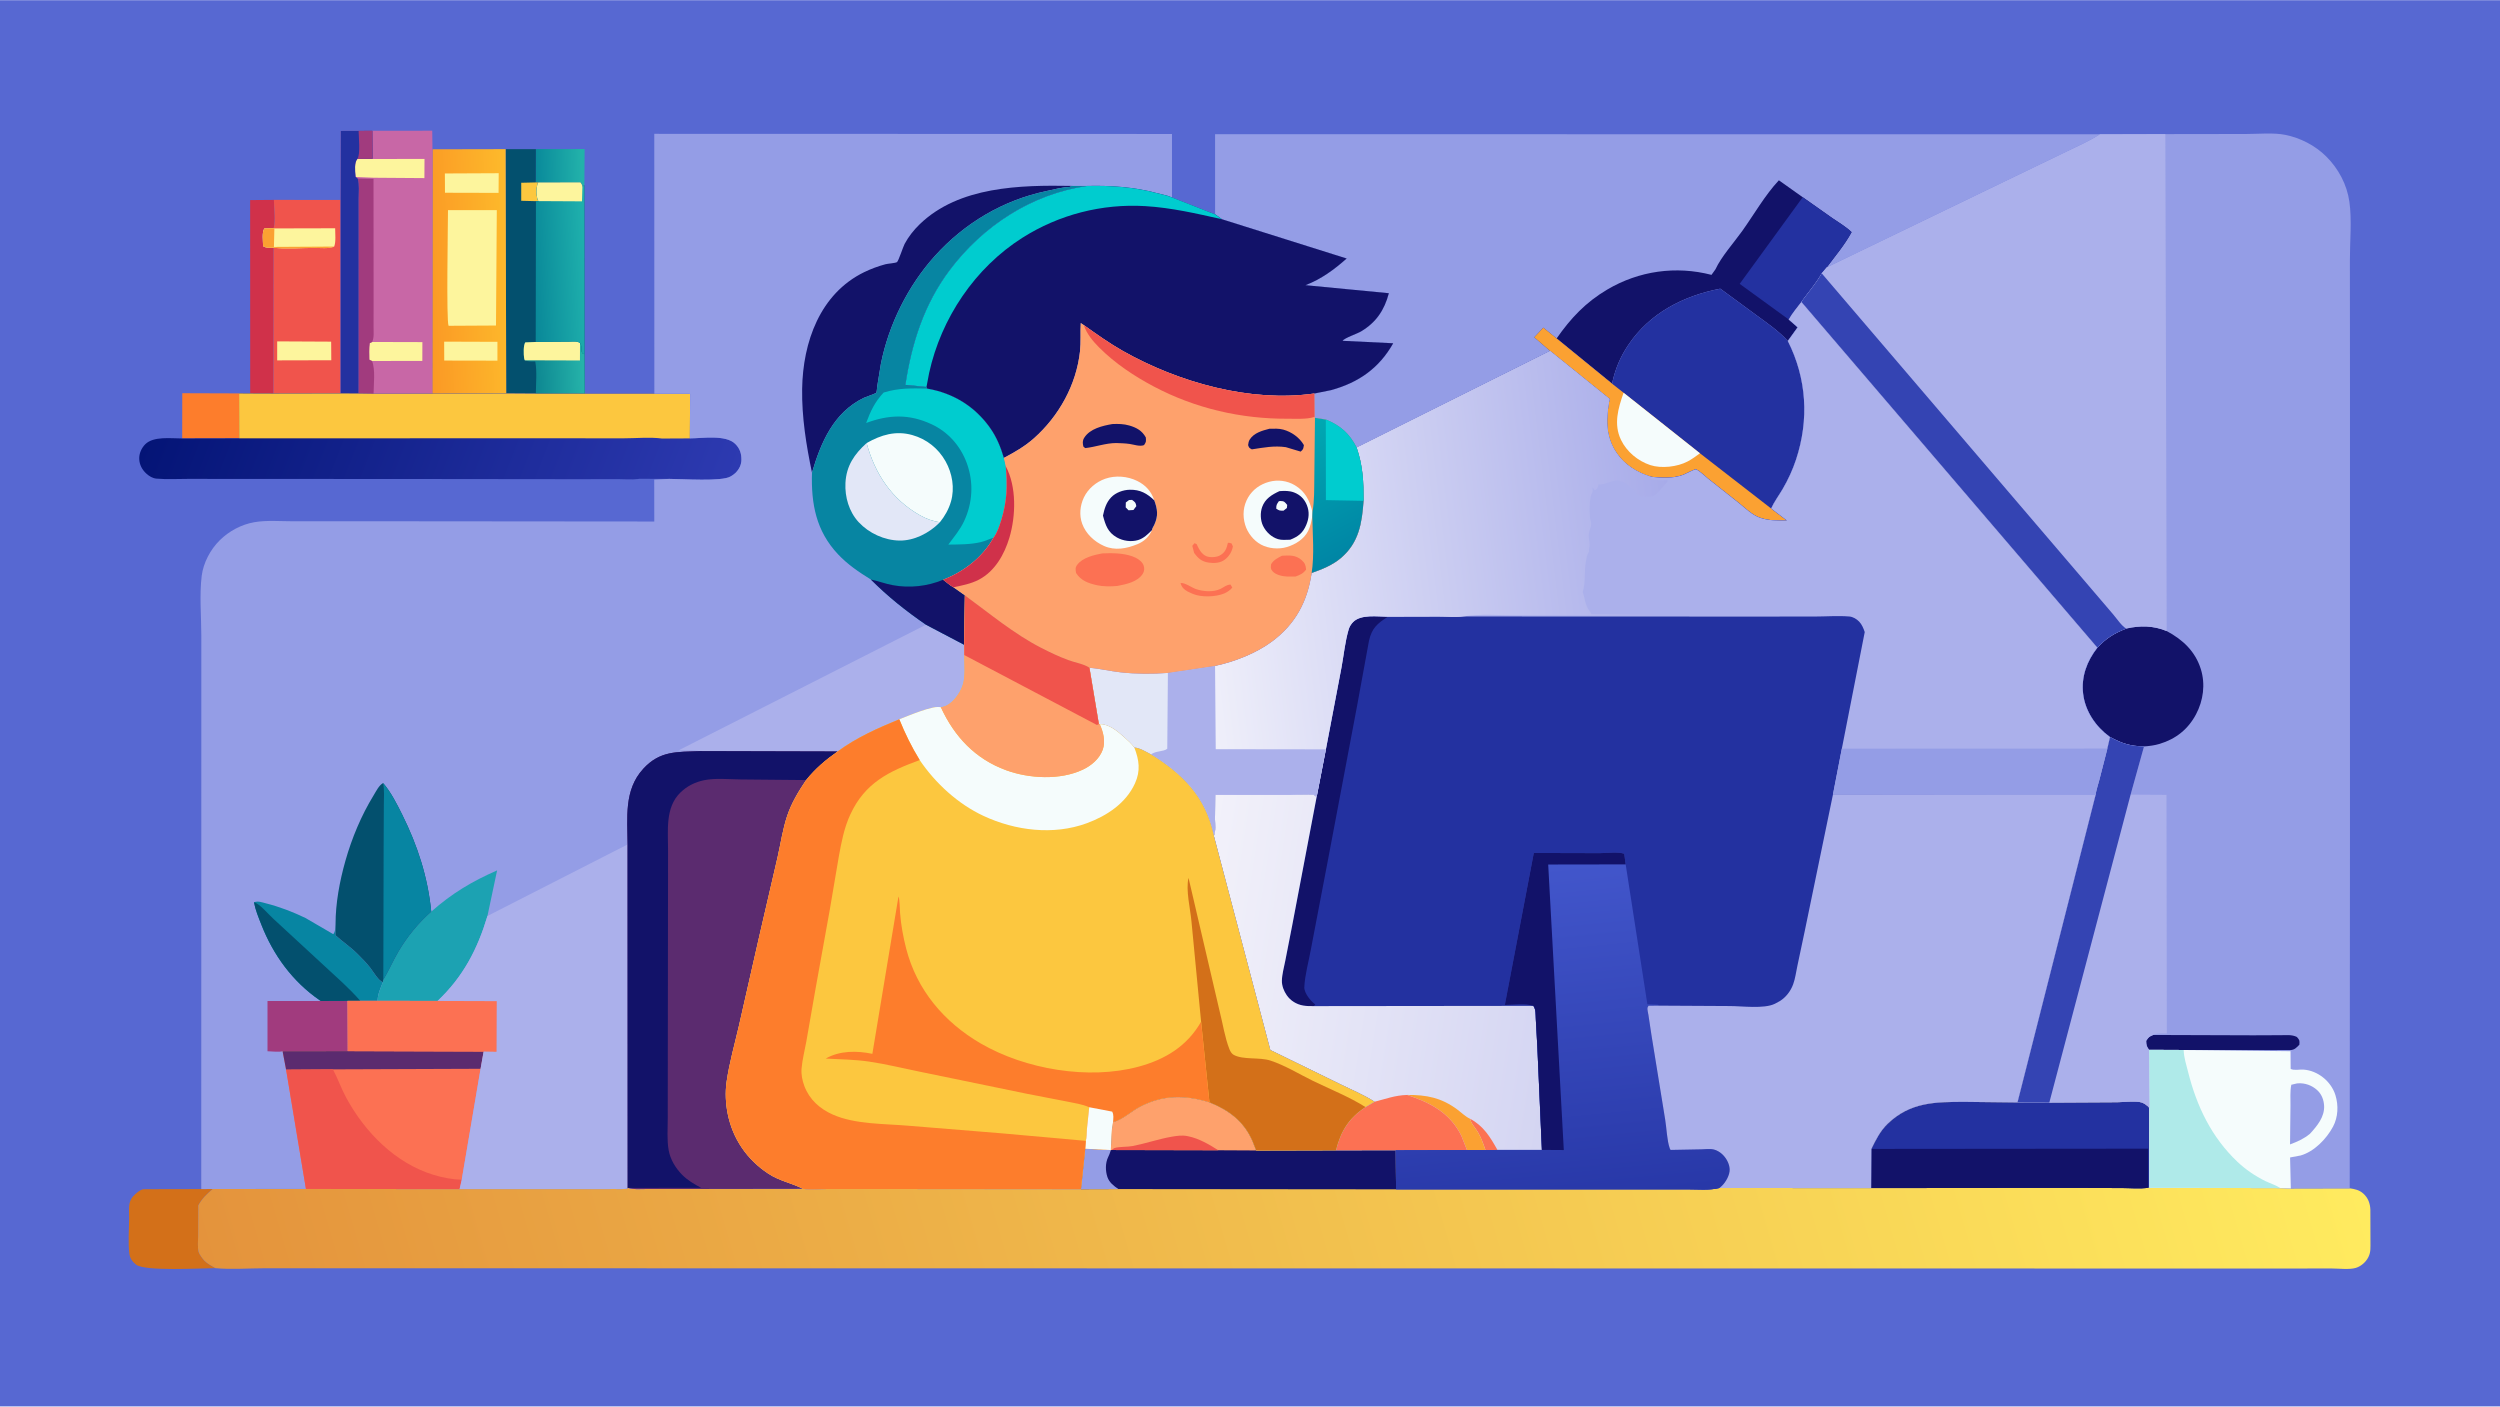
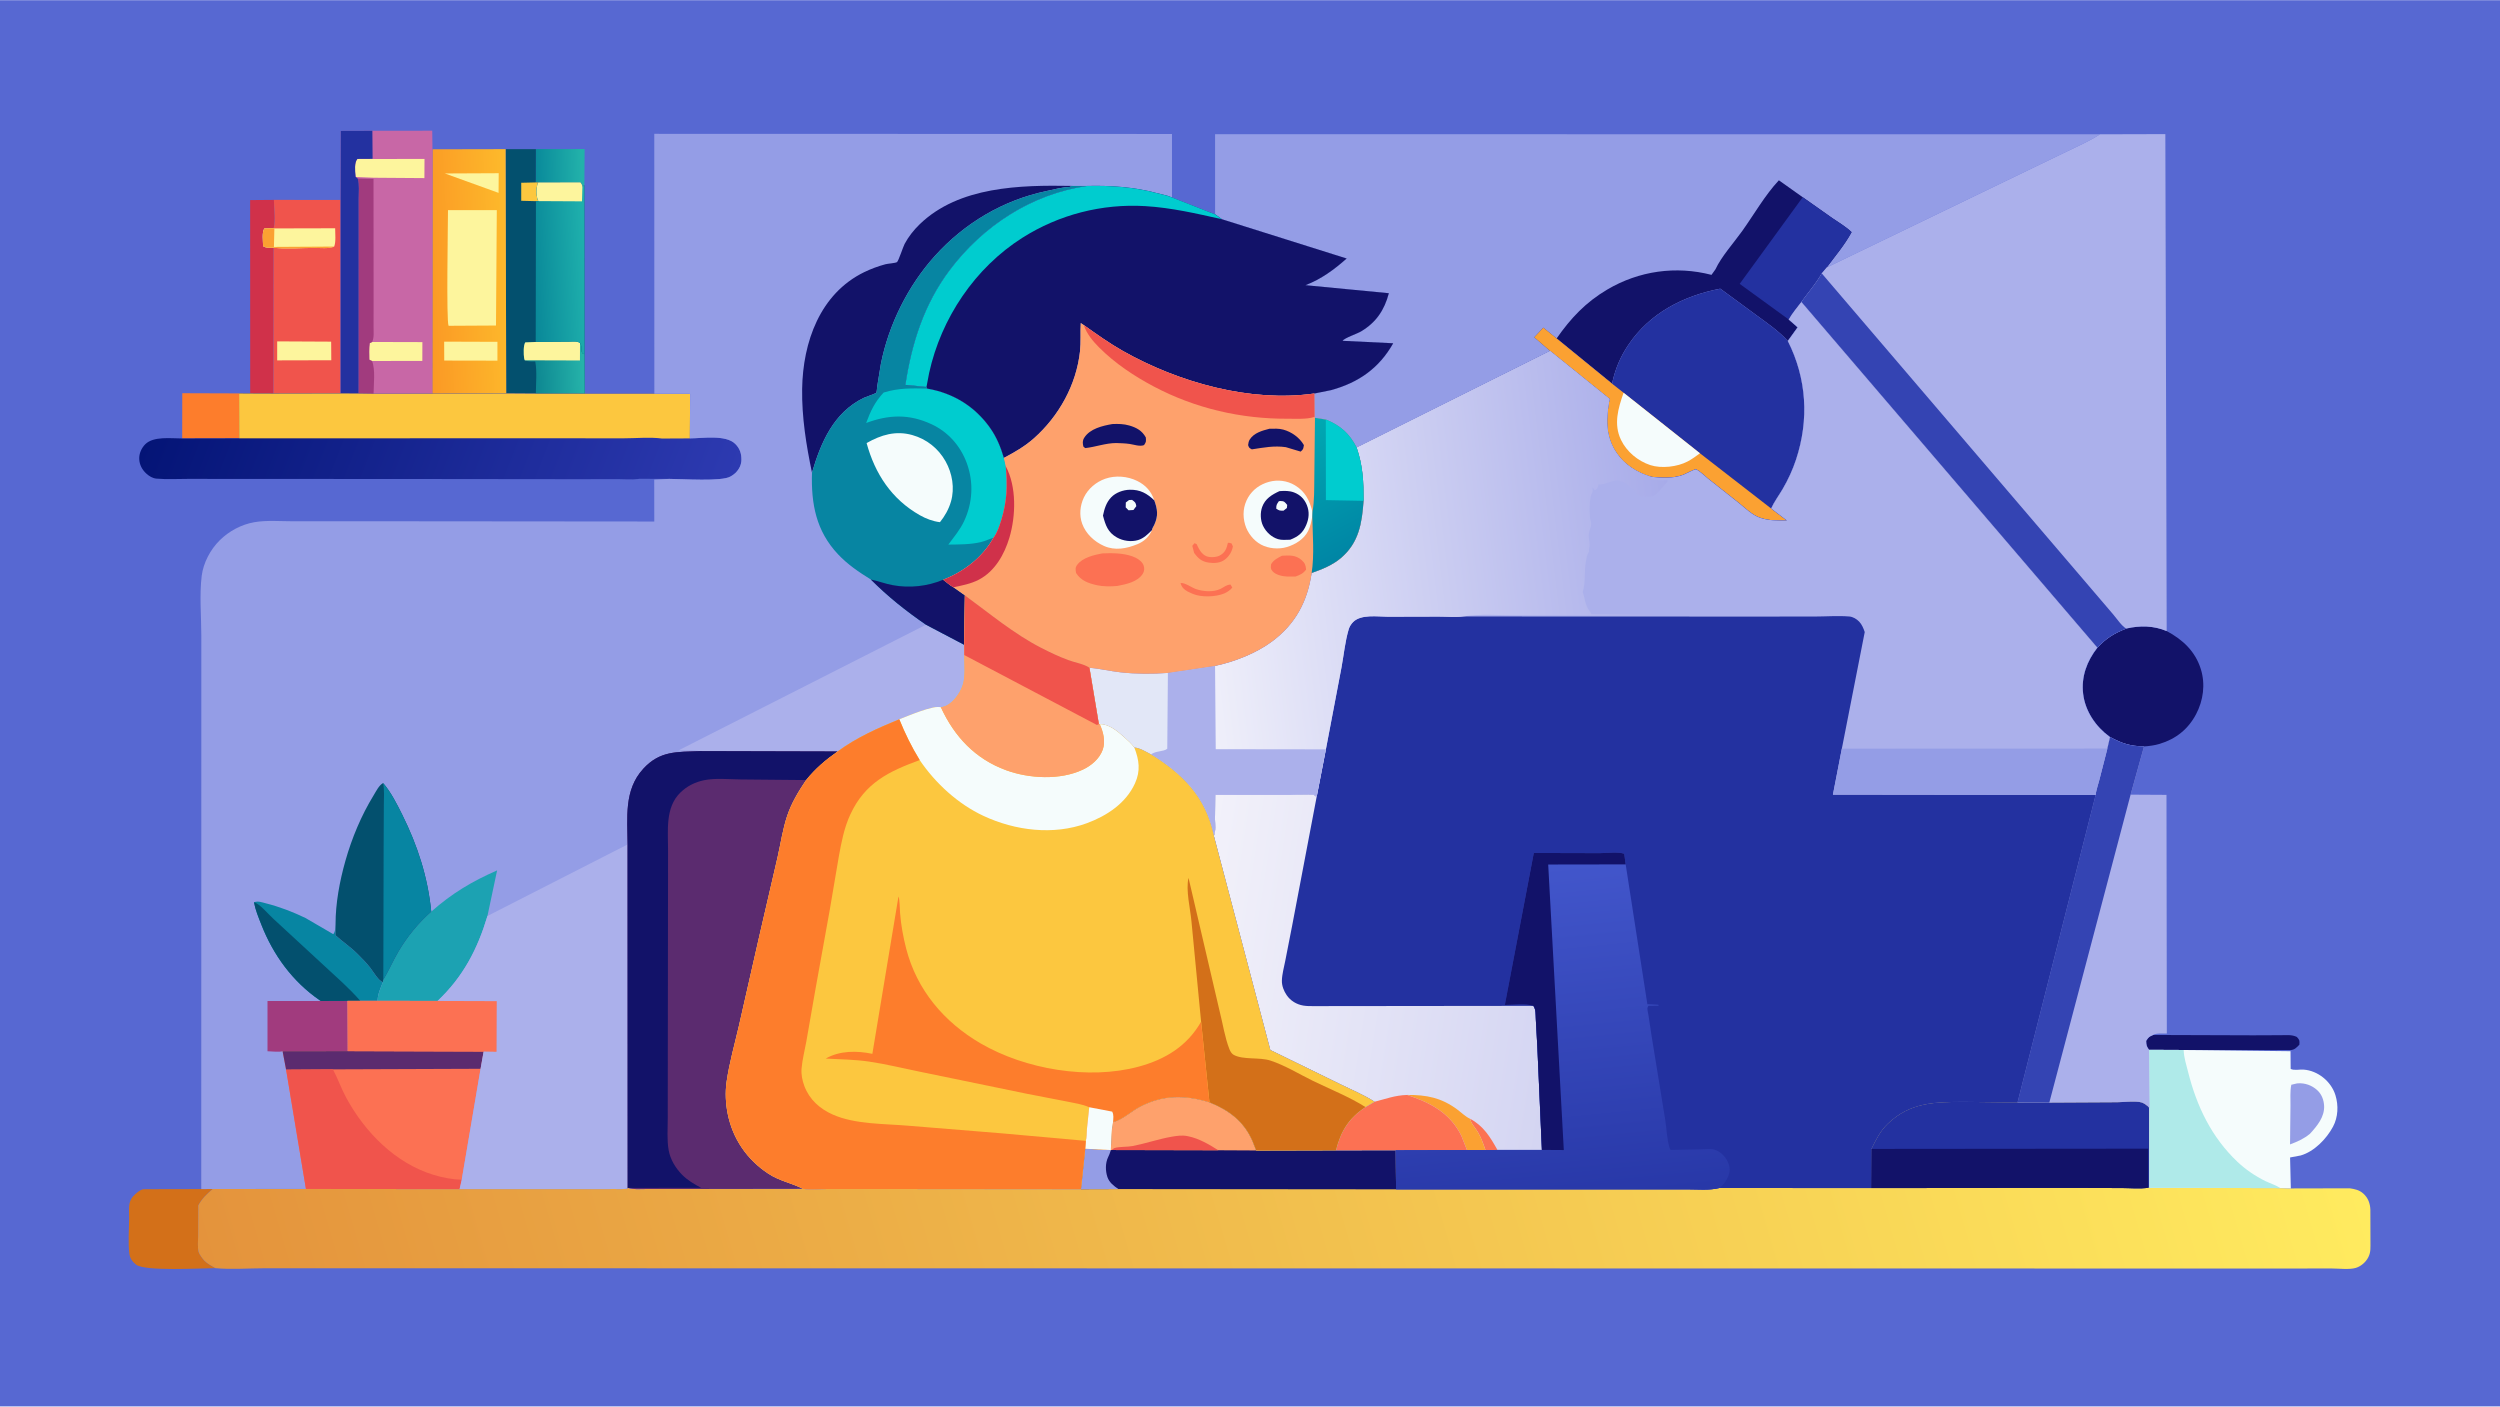
<svg xmlns="http://www.w3.org/2000/svg" version="1.1" style="display: block;" viewBox="0 0 2048 1152" width="1820" height="1024">
  <defs>
    <linearGradient id="Gradient1" gradientUnits="userSpaceOnUse" x1="439.706" y1="135.48" x2="476.295" y2="134.545">
      <stop class="stop0" offset="0" stop-opacity="1" stop-color="rgb(10,139,155)" />
      <stop class="stop1" offset="1" stop-opacity="1" stop-color="rgb(34,177,170)" />
    </linearGradient>
    <linearGradient id="Gradient2" gradientUnits="userSpaceOnUse" x1="439.462" y1="308.189" x2="477.613" y2="306.449">
      <stop class="stop0" offset="0" stop-opacity="1" stop-color="rgb(14,136,146)" />
      <stop class="stop1" offset="1" stop-opacity="1" stop-color="rgb(37,178,169)" />
    </linearGradient>
    <linearGradient id="Gradient3" gradientUnits="userSpaceOnUse" x1="437.084" y1="225.235" x2="479.203" y2="222.862">
      <stop class="stop0" offset="0" stop-opacity="1" stop-color="rgb(10,137,153)" />
      <stop class="stop1" offset="1" stop-opacity="1" stop-color="rgb(30,175,172)" />
    </linearGradient>
    <linearGradient id="Gradient4" gradientUnits="userSpaceOnUse" x1="351.416" y1="223.573" x2="416.586" y2="220.475">
      <stop class="stop0" offset="0" stop-opacity="1" stop-color="rgb(251,154,37)" />
      <stop class="stop1" offset="1" stop-opacity="1" stop-color="rgb(253,185,43)" />
    </linearGradient>
    <linearGradient id="Gradient5" gradientUnits="userSpaceOnUse" x1="145.257" y1="291.244" x2="575.405" y2="458.625">
      <stop class="stop0" offset="0" stop-opacity="1" stop-color="rgb(4,20,118)" />
      <stop class="stop1" offset="1" stop-opacity="1" stop-color="rgb(45,58,177)" />
    </linearGradient>
    <linearGradient id="Gradient6" gradientUnits="userSpaceOnUse" x1="227.616" y1="1245.15" x2="1875" y2="765.966">
      <stop class="stop0" offset="0" stop-opacity="1" stop-color="rgb(228,147,60)" />
      <stop class="stop1" offset="1" stop-opacity="1" stop-color="rgb(255,235,95)" />
    </linearGradient>
    <linearGradient id="Gradient7" gradientUnits="userSpaceOnUse" x1="1279.29" y1="815.546" x2="978.782" y2="768.59">
      <stop class="stop0" offset="0" stop-opacity="1" stop-color="rgb(212,213,242)" />
      <stop class="stop1" offset="1" stop-opacity="1" stop-color="rgb(242,241,250)" />
    </linearGradient>
    <linearGradient id="Gradient8" gradientUnits="userSpaceOnUse" x1="1281.6" y1="983.966" x2="1254.23" y2="710.881">
      <stop class="stop0" offset="0" stop-opacity="1" stop-color="rgb(40,56,168)" />
      <stop class="stop1" offset="1" stop-opacity="1" stop-color="rgb(66,86,203)" />
    </linearGradient>
    <linearGradient id="Gradient9" gradientUnits="userSpaceOnUse" x1="1370.1" y1="427.014" x2="980.471" y2="474.037">
      <stop class="stop0" offset="0" stop-opacity="1" stop-color="rgb(167,171,233)" />
      <stop class="stop1" offset="1" stop-opacity="1" stop-color="rgb(239,239,250)" />
    </linearGradient>
    <linearGradient id="Gradient10" gradientUnits="userSpaceOnUse" x1="1105.33" y1="451.321" x2="1054.77" y2="356.989">
      <stop class="stop0" offset="0" stop-opacity="1" stop-color="rgb(0,134,165)" />
      <stop class="stop1" offset="1" stop-opacity="1" stop-color="rgb(0,168,178)" />
    </linearGradient>
  </defs>
  <path transform="translate(0,0)" fill="rgb(87,104,210)" d="M -0 -0 L 2048 0 L 2048 1152 L -0 1152 L -0 -0 z" />
  <path transform="translate(0,0)" fill="url(#Gradient1)" d="M 439.022 122.002 L 478.937 121.933 L 478.709 151.533 L 477.096 152.837 C 476.888 151.201 476.437 150.556 475.5 149.263 L 440.921 149.356 L 438.965 149.296 L 439.022 122.002 z" />
  <path transform="translate(0,0)" fill="rgb(253,125,44)" d="M 149.255 359.047 L 149.324 321.976 L 195.841 322.136 L 195.911 358.943 L 149.255 359.047 z" />
  <path transform="translate(0,0)" fill="rgb(208,49,74)" d="M 204.967 322.206 L 204.92 163.765 L 224.382 163.608 C 224.431 170.224 225.91 180.639 224.181 186.793 L 216.5 187.011 C 214.446 190.637 215.477 197.221 215.531 201.5 C 217.932 203.244 221.198 202.693 224.141 202.781 L 224.023 322.277 L 204.967 322.206 z" />
  <path transform="translate(0,0)" fill="rgb(211,112,25)" d="M 164.869 973.949 L 174.194 973.88 C 169.391 978.076 165.474 981.67 162.408 987.387 L 162.318 1012.23 C 162.312 1016.15 161.742 1021.61 162.652 1025.38 C 163.071 1027.12 166.014 1031.21 167.309 1032.54 C 169.814 1035.1 173.351 1036.93 176.419 1038.73 C 164.815 1038.75 118.685 1041.5 111.467 1035.86 C 108.519 1033.56 106.38 1030.52 105.942 1026.75 C 104.872 1017.53 105.704 1007.29 105.796 997.944 C 105.834 994.033 105.307 989.036 106.247 985.244 C 106.703 983.402 107.712 981.395 108.972 979.957 C 110.708 977.976 115.059 974.082 117.787 974.051 L 164.869 973.949 z" />
  <path transform="translate(0,0)" fill="rgb(240,84,76)" d="M 224.382 163.608 L 279.019 163.641 L 279.013 322.168 L 224.023 322.277 L 224.141 202.781 C 221.198 202.693 217.932 203.244 215.531 201.5 C 215.477 197.221 214.446 190.637 216.5 187.011 L 224.181 186.793 C 225.91 180.639 224.431 170.224 224.382 163.608 z" />
  <path transform="translate(0,0)" fill="rgb(253,245,157)" d="M 227.069 279.509 L 271.282 279.74 L 271.394 294.97 L 227.07 295.081 L 227.069 279.509 z" />
  <path transform="translate(0,0)" fill="rgb(253,245,157)" d="M 224.181 186.793 L 224.772 186.976 L 274.564 186.854 C 274.54 191.301 275.336 197.738 273.769 201.851 C 269.427 203.82 262.252 202.922 257.457 202.935 C 246.81 202.963 234.629 204.117 224.141 202.781 C 221.198 202.693 217.932 203.244 215.531 201.5 C 215.477 197.221 214.446 190.637 216.5 187.011 L 224.181 186.793 z" />
  <path transform="translate(0,0)" fill="rgb(251,161,50)" d="M 224.181 186.793 L 224.772 186.976 L 224.403 202.134 L 273.769 201.851 C 269.427 203.82 262.252 202.922 257.457 202.935 C 246.81 202.963 234.629 204.117 224.141 202.781 C 221.198 202.693 217.932 203.244 215.531 201.5 C 215.477 197.221 214.446 190.637 216.5 187.011 L 224.181 186.793 z" />
  <path transform="translate(0,0)" fill="rgb(3,80,110)" d="M 414.201 122.034 L 439.022 122.002 L 438.965 149.296 L 440.921 149.356 L 475.5 149.263 C 476.437 150.556 476.888 151.201 477.096 152.837 L 478.709 151.533 L 478.839 290.074 L 478.985 322.385 L 438.965 322.328 L 414.693 322.169 L 414.201 122.034 z" />
  <path transform="translate(0,0)" fill="rgb(252,199,63)" d="M 438.965 149.296 L 440.921 149.356 C 439.123 152.638 439.117 159.911 440.559 163.551 C 440.793 164.143 440.833 164.154 441.149 164.597 L 439.037 164.649 L 426.993 164.345 L 426.994 149.582 L 438.965 149.296 z" />
  <path transform="translate(0,0)" fill="url(#Gradient2)" d="M 438.86 280.001 L 466.47 279.78 C 469.392 279.772 472.615 279.198 475.147 280.837 C 477.834 284.557 474.407 288.93 478.839 290.074 L 478.985 322.385 L 438.965 322.328 C 439.01 313.934 440.007 304.216 438.5 296.005 C 435.739 295.999 433.067 296.117 430.42 295.199 L 429.945 295.02 C 429.644 294.37 429.507 294.16 429.378 293.362 C 428.873 290.22 428.645 282.948 430.275 280.349 L 438.86 280.001 z" />
  <path transform="translate(0,0)" fill="rgb(253,245,157)" d="M 438.86 280.001 L 466.47 279.78 C 469.392 279.772 472.615 279.198 475.147 280.837 L 475.099 295.162 L 429.945 295.02 C 429.644 294.37 429.507 294.16 429.378 293.362 C 428.873 290.22 428.645 282.948 430.275 280.349 L 438.86 280.001 z" />
  <path transform="translate(0,0)" fill="url(#Gradient3)" d="M 440.921 149.356 L 475.5 149.263 C 476.437 150.556 476.888 151.201 477.096 152.837 L 478.709 151.533 L 478.839 290.074 C 474.407 288.93 477.834 284.557 475.147 280.837 C 472.615 279.198 469.392 279.772 466.47 279.78 L 438.86 280.001 L 439.037 164.649 L 441.149 164.597 C 440.833 164.154 440.793 164.143 440.559 163.551 C 439.117 159.911 439.123 152.638 440.921 149.356 z" />
  <path transform="translate(0,0)" fill="rgb(253,245,157)" d="M 440.921 149.356 L 475.5 149.263 C 476.437 150.556 476.888 151.201 477.096 152.837 L 476.779 164.796 L 441.149 164.597 C 440.833 164.154 440.793 164.143 440.559 163.551 C 439.117 159.911 439.123 152.638 440.921 149.356 z" />
  <path transform="translate(0,0)" fill="url(#Gradient4)" d="M 354.281 122.164 L 414.201 122.034 L 414.693 322.169 L 354.125 322.417 L 354.281 122.164 z" />
  <path transform="translate(0,0)" fill="rgb(253,245,157)" d="M 363.86 279.727 L 407.5 279.888 L 407.498 295.31 L 363.919 295.221 L 363.86 279.727 z" />
-   <path transform="translate(0,0)" fill="rgb(253,245,157)" d="M 364.447 141.967 L 408.542 141.756 L 408.426 157.87 L 364.532 157.756 L 364.447 141.967 z" />
+   <path transform="translate(0,0)" fill="rgb(253,245,157)" d="M 364.447 141.967 L 408.542 141.756 L 408.426 157.87 L 364.447 141.967 z" />
  <path transform="translate(0,0)" fill="rgb(253,245,157)" d="M 366.999 171.98 L 406.982 171.987 L 406.318 266.528 L 367.489 266.753 C 365.531 263.164 366.996 183.403 366.999 171.98 z" />
  <path transform="translate(0,0)" fill="rgb(200,103,166)" d="M 305.047 106.983 L 354.082 106.918 L 354.281 122.164 L 354.125 322.417 L 306.033 322.46 L 293.76 322.267 L 279.013 322.168 L 279.019 163.641 L 279.161 107.094 L 293.775 107.075 L 305.047 106.983 z" />
  <path transform="translate(0,0)" fill="rgb(253,245,157)" d="M 304.868 280.007 L 346.022 280.119 L 345.972 295.538 L 304.776 295.579 C 303.949 295.355 303.279 294.914 302.534 294.5 C 302.476 290.015 302.243 285.447 302.838 280.994 L 304.868 280.007 z" />
  <path transform="translate(0,0)" fill="rgb(253,245,157)" d="M 305.243 129.961 L 305.715 130.125 L 347.758 130.037 L 347.673 145.766 L 306.177 145.462 L 291.374 144.837 L 291.237 143.908 C 290.804 139.865 290.186 132.99 292.779 130.04 L 305.243 129.961 z" />
  <path transform="translate(0,0)" fill="rgb(161,59,126)" d="M 293.083 146.131 L 305.983 146.356 L 306.056 245.594 L 306.023 268.05 C 306.011 271.974 306.596 276.397 304.868 280.007 L 302.838 280.994 C 302.243 285.447 302.476 290.015 302.534 294.5 C 303.279 294.914 303.949 295.355 304.776 295.579 C 307.641 302.74 306.083 314.639 306.033 322.46 L 293.76 322.267 L 293.809 194.572 L 293.807 162.658 C 293.8 157.52 294.544 151.062 293.083 146.131 z" />
  <path transform="translate(0,0)" fill="rgb(35,49,160)" d="M 293.775 107.075 L 305.047 106.983 L 305.243 129.961 L 292.779 130.04 C 290.186 132.99 290.804 139.865 291.237 143.908 L 291.374 144.837 L 293.083 146.131 C 294.544 151.062 293.8 157.52 293.807 162.658 L 293.809 194.572 L 293.76 322.267 L 279.013 322.168 L 279.019 163.641 L 279.161 107.094 L 293.775 107.075 z" />
-   <path transform="translate(0,0)" fill="rgb(161,59,126)" d="M 293.775 107.075 L 305.047 106.983 L 305.243 129.961 L 292.779 130.04 C 295.393 126.373 293.841 112.105 293.775 107.075 z" />
  <path transform="translate(0,0)" fill="url(#Gradient5)" d="M 204.967 322.206 L 224.023 322.277 L 279.013 322.168 L 293.76 322.267 L 306.033 322.46 L 354.125 322.417 L 414.693 322.169 L 438.965 322.328 L 478.985 322.385 L 536.042 322.424 L 565.347 322.49 L 565.137 358.997 C 575.516 358.915 594.529 355.812 602.308 363.507 C 606.015 367.173 607.415 371.317 607.369 376.489 C 607.331 380.754 605.438 384.364 602.44 387.325 C 601.394 388.359 600.244 389.079 599 389.841 L 598.48 390.169 C 591.376 394.54 558.68 392.139 548.284 392.163 L 523.644 392.095 L 522.661 392.278 C 517.509 392.924 511.385 392.342 506.141 392.355 L 471.634 392.412 L 352.334 392.271 L 200.725 392.19 L 153.729 392.166 C 145.331 392.168 136.503 392.686 128.146 391.95 C 125.088 391.68 122.244 389.957 120 387.938 C 116.491 384.781 114.255 380.664 114.052 375.901 C 113.866 371.53 115.837 366.993 118.887 363.894 C 125.694 356.976 140.159 359.069 149.255 359.047 L 195.911 358.943 L 195.841 322.136 L 204.967 322.206 z" />
  <path transform="translate(0,0)" fill="rgb(252,199,63)" d="M 204.967 322.206 L 224.023 322.277 L 279.013 322.168 L 293.76 322.267 L 306.033 322.46 L 354.125 322.417 L 414.693 322.169 L 438.965 322.328 L 478.985 322.385 L 536.042 322.424 L 565.347 322.49 L 565.137 358.997 L 542.345 359.111 C 532.425 357.781 520.812 358.936 510.744 358.93 L 439.096 358.893 L 195.911 358.943 L 195.841 322.136 L 204.967 322.206 z" />
  <path transform="translate(0,0)" fill="rgb(148,157,230)" d="M 995.411 175.429 L 995.391 109.79 L 1720.31 109.875 C 1711.9 115.407 1702.46 119.417 1693.43 123.851 L 1642.99 148.186 L 1496.34 219.024 L 1492.35 223.782 C 1487.82 231.979 1481.17 239.57 1475.64 247.156 C 1472.13 251.812 1468.12 256.474 1465.28 261.564 L 1472.6 268.019 L 1464.56 279.188 C 1480.09 309.908 1482.12 343.686 1471.28 376.424 C 1468.46 384.935 1464.78 392.889 1460.25 400.617 C 1457.22 405.799 1453.33 410.957 1450.91 416.427 L 1463.89 426.304 C 1456.29 426.334 1448.6 426.468 1441.34 423.825 C 1435.19 421.586 1429.76 416.184 1424.74 412.121 L 1399.39 392.069 C 1396.89 390.134 1392.15 385.346 1389.36 384.372 C 1388.37 384.029 1380.34 388.277 1379 388.784 C 1370.69 391.94 1360.96 391.408 1352.29 390.401 C 1341.2 386.993 1331.13 380.883 1324.48 371.185 C 1314.84 357.135 1315.62 342.501 1318.58 326.674 L 1269.83 287.353 L 1111.36 366.52 C 1105.38 354.926 1098.18 348.522 1086.1 343.551 L 1077.22 342.159 L 1076.85 341.349 L 1076.68 322.224 L 1090.45 319.444 C 1112.99 313.257 1129.77 301.483 1141.31 281.063 L 1099.8 279.057 C 1101.29 276.759 1111.73 273.267 1114.93 271.37 C 1127.33 264.012 1134.08 253.896 1137.74 240.062 L 1069.45 233.489 C 1082.45 228.439 1092.82 220.812 1103.17 211.631 L 1001.05 179.474 L 995.411 175.429 z" />
  <path transform="translate(0,0)" fill="rgb(18,18,105)" d="M 1405.28 220.523 C 1410.17 209.982 1420.36 198.73 1427.23 189.098 C 1436.86 175.586 1445.97 159.599 1457.25 147.554 L 1476.78 161.425 L 1500.96 178.48 C 1506.25 182.146 1512.2 185.549 1516.81 190.028 C 1511.26 200.303 1503.33 209.675 1496.34 219.024 L 1492.35 223.782 C 1487.82 231.979 1481.17 239.57 1475.64 247.156 C 1472.13 251.812 1468.12 256.474 1465.28 261.564 L 1472.6 268.019 L 1464.56 279.188 C 1457.12 271.035 1448 264.784 1439.15 258.29 L 1409.25 236.341 C 1378.96 242.237 1351.49 256.281 1333.92 282.427 C 1327.23 292.382 1323.09 302.427 1320.59 314.159 L 1275.19 277.122 C 1286.76 260.51 1299.02 247.5 1316.62 237.096 C 1342.61 221.727 1372.85 217.462 1402.06 225.03 L 1405.28 220.523 z" />
  <path transform="translate(0,0)" fill="rgb(35,49,160)" d="M 1476.78 161.425 L 1500.96 178.48 C 1506.25 182.146 1512.2 185.549 1516.81 190.028 C 1511.26 200.303 1503.33 209.675 1496.34 219.024 L 1492.35 223.782 C 1487.82 231.979 1481.17 239.57 1475.64 247.156 C 1472.13 251.812 1468.12 256.474 1465.28 261.564 L 1425.15 232.41 L 1476.78 161.425 z" />
  <path transform="translate(0,0)" fill="rgb(35,49,160)" d="M 1409.25 236.341 L 1439.15 258.29 C 1448 264.784 1457.12 271.035 1464.56 279.188 C 1480.09 309.908 1482.12 343.686 1471.28 376.424 C 1468.46 384.935 1464.78 392.889 1460.25 400.617 C 1457.22 405.799 1453.33 410.957 1450.91 416.427 L 1463.89 426.304 C 1456.29 426.334 1448.6 426.468 1441.34 423.825 C 1435.19 421.586 1429.76 416.184 1424.74 412.121 L 1399.39 392.069 C 1396.89 390.134 1392.15 385.346 1389.36 384.372 C 1388.37 384.029 1380.34 388.277 1379 388.784 C 1370.69 391.94 1360.96 391.408 1352.29 390.401 C 1341.2 386.993 1331.13 380.883 1324.48 371.185 C 1314.84 357.135 1315.62 342.501 1318.58 326.674 L 1269.83 287.353 L 1256.86 276.162 L 1264.29 268.265 L 1275.19 277.122 L 1320.59 314.159 C 1323.09 302.427 1327.23 292.382 1333.92 282.427 C 1351.49 256.281 1378.96 242.237 1409.25 236.341 z" />
  <path transform="translate(0,0)" fill="rgb(251,161,50)" d="M 1269.83 287.353 L 1256.86 276.162 L 1264.29 268.265 L 1275.19 277.122 L 1320.59 314.159 L 1330.04 321.599 L 1392.6 371.191 L 1450.91 416.427 L 1463.89 426.304 C 1456.29 426.334 1448.6 426.468 1441.34 423.825 C 1435.19 421.586 1429.76 416.184 1424.74 412.121 L 1399.39 392.069 C 1396.89 390.134 1392.15 385.346 1389.36 384.372 C 1388.37 384.029 1380.34 388.277 1379 388.784 C 1370.69 391.94 1360.96 391.408 1352.29 390.401 C 1341.2 386.993 1331.13 380.883 1324.48 371.185 C 1314.84 357.135 1315.62 342.501 1318.58 326.674 L 1269.83 287.353 z" />
  <path transform="translate(0,0)" fill="rgb(245,252,252)" d="M 1330.04 321.599 L 1392.6 371.191 C 1389.36 373.613 1386.11 375.973 1382.53 377.875 C 1374.14 382.328 1360.99 383.866 1351.88 380.855 C 1341.74 377.504 1332.6 369.899 1327.94 360.247 C 1321.7 347.357 1325.6 334.298 1330.04 321.599 z" />
  <path transform="translate(0,0)" fill="url(#Gradient6)" d="M 911.841 919.036 C 919.013 917.375 927.081 909.983 933.757 906.5 C 952.729 896.602 970.746 896.654 990.789 902.854 C 1006.7 909.239 1019 918.405 1026.02 934.5 L 1029.11 942.322 L 1094.37 942.157 L 1143.28 942.095 L 1143.68 974.166 L 1332.5 974.142 L 1381.78 974.137 C 1390.28 974.125 1400.35 975.162 1408.61 973.055 L 1532.85 973.138 L 1533.03 941.055 C 1536.65 933.627 1540.29 926.302 1546.33 920.489 C 1564.94 902.587 1585.33 902.58 1609.33 902.504 L 1652.71 903.012 L 1678.8 903.096 L 1734.48 902.785 C 1739.93 902.762 1749.5 901.518 1754.5 902.992 C 1755.88 903.4 1758.32 905.012 1759.39 905.981 L 1760.78 907.459 L 1760.74 972.881 L 1868.14 973.159 L 1876.64 973.429 L 1924.89 973.32 C 1929.09 973.934 1932.73 974.68 1935.99 977.602 C 1939.97 981.17 1941.66 985.763 1941.81 991 L 1941.88 1017.01 C 1941.84 1021.33 1942.28 1025.56 1940.25 1029.5 L 1939.96 1030.08 C 1937.96 1033.91 1934.06 1037.25 1929.9 1038.52 C 1924.67 1040.11 1915.75 1038.99 1910.05 1039 L 1858.45 1039.04 L 1642.64 1039.01 L 575.475 1038.86 L 302.629 1038.8 L 216.844 1038.82 C 203.682 1038.83 189.417 1039.97 176.419 1038.73 C 173.351 1036.93 169.814 1035.1 167.309 1032.54 C 166.014 1031.21 163.071 1027.12 162.652 1025.38 C 161.742 1021.61 162.312 1016.15 162.318 1012.23 L 162.408 987.387 C 165.474 981.67 169.391 978.076 174.194 973.88 L 250.616 973.839 L 376.484 973.968 L 477.781 973.942 L 504.192 973.912 C 507.016 973.881 511.689 974.309 514.189 973.169 L 514.697 973.025 C 519.139 974.496 524.523 973.896 529.193 973.902 L 556.612 973.898 L 657.861 973.745 C 663.962 974.754 671.544 973.891 677.784 973.881 L 720.653 973.885 L 885.523 974.047 L 889.012 940.906 L 909.999 942.02 C 910.444 934.572 910.196 926.294 911.841 919.036 z" />
  <path transform="translate(0,0)" fill="rgb(18,18,105)" d="M 911.841 919.036 C 919.013 917.375 927.081 909.983 933.757 906.5 C 952.729 896.602 970.746 896.654 990.789 902.854 C 1006.7 909.239 1019 918.405 1026.02 934.5 L 1029.11 942.322 L 1094.37 942.157 L 1143.28 942.095 L 1143.68 974.166 L 916.209 973.941 L 885.523 974.047 L 889.012 940.906 L 909.999 942.02 C 910.444 934.572 910.196 926.294 911.841 919.036 z" />
  <path transform="translate(0,0)" fill="rgb(148,157,230)" d="M 889.012 940.906 L 909.999 942.02 L 909.789 942.715 C 909.215 944.565 908.612 946.121 907.758 947.859 C 905.41 952.637 905.527 959.102 907.193 964.086 C 908.674 968.517 912.464 971.448 916.209 973.941 L 885.523 974.047 L 889.012 940.906 z" />
  <path transform="translate(0,0)" fill="rgb(254,161,108)" d="M 911.841 919.036 C 919.013 917.375 927.081 909.983 933.757 906.5 C 952.729 896.602 970.746 896.654 990.789 902.854 C 1006.7 909.239 1019 918.405 1026.02 934.5 L 1029.11 942.322 L 998.033 942.16 L 910.672 941.957 L 909.999 942.02 C 910.444 934.572 910.196 926.294 911.841 919.036 z" />
  <path transform="translate(0,0)" fill="rgb(240,84,76)" d="M 910.672 941.957 C 911.276 941.536 912.349 940.543 913 940.336 C 917.001 939.063 923.411 939.558 927.868 938.688 C 938.652 936.584 949.248 932.878 960 931.026 C 963.937 930.348 968.409 929.725 972.376 930.497 L 973.5 930.727 C 981.947 932.409 990.827 937.489 998.033 942.16 L 910.672 941.957 z" />
  <path transform="translate(0,0)" fill="rgb(35,49,160)" d="M 1533.03 941.055 C 1536.65 933.627 1540.29 926.302 1546.33 920.489 C 1564.94 902.587 1585.33 902.58 1609.33 902.504 L 1652.71 903.012 L 1678.8 903.096 L 1734.48 902.785 C 1739.93 902.762 1749.5 901.518 1754.5 902.992 C 1755.88 903.4 1758.32 905.012 1759.39 905.981 L 1760.78 907.459 L 1760.74 972.881 L 1759.81 972.862 C 1753.18 974.001 1745.23 973.139 1738.46 973.119 L 1691.74 972.99 L 1532.85 973.138 L 1533.03 941.055 z" />
  <path transform="translate(0,0)" fill="rgb(18,18,105)" d="M 1533.03 941.055 L 1759.8 940.842 L 1759.81 972.862 C 1753.18 974.001 1745.23 973.139 1738.46 973.119 L 1691.74 972.99 L 1532.85 973.138 L 1533.03 941.055 z" />
-   <path transform="translate(0,0)" fill="rgb(148,157,230)" d="M 1773.85 109.724 L 1840.1 109.627 C 1850.19 109.617 1862.31 108.37 1872.12 110.346 C 1884.49 112.838 1896.61 119.063 1905.57 127.967 C 1915.67 138 1922.61 151.004 1924.62 165.149 C 1926.74 179.987 1925.01 197.708 1925.03 212.826 L 1925.1 318.809 L 1925.09 689.945 L 1924.89 973.32 L 1876.64 973.429 L 1868.14 973.159 L 1760.74 972.881 L 1760.78 907.459 L 1759.39 905.981 C 1758.32 905.012 1755.88 903.4 1754.5 902.992 C 1749.5 901.518 1739.93 902.762 1734.48 902.785 L 1678.8 903.096 L 1652.71 903.012 L 1716.7 651.101 C 1717.1 647.201 1718.76 642.715 1719.72 638.873 L 1726.34 613.077 L 1728.53 603.616 L 1728.08 603.307 C 1716.79 595.088 1708.2 582.414 1706.52 568.369 C 1704.82 554.146 1709.58 541.441 1718.18 530.44 L 1475.64 247.156 C 1481.17 239.57 1487.82 231.979 1492.35 223.782 L 1496.34 219.024 L 1642.99 148.186 L 1693.43 123.851 C 1702.46 119.417 1711.9 115.407 1720.31 109.875 L 1773.85 109.724 z" />
  <path transform="translate(0,0)" fill="rgb(18,18,105)" d="M 1763.84 847.71 L 1845.88 847.986 L 1868.82 847.887 C 1873.16 847.869 1877.67 847.327 1881.64 849.369 C 1883.96 852.112 1883.86 852.074 1883.65 855.677 C 1881.16 858.207 1879.65 860.06 1875.86 860.092 L 1803.8 860.152 L 1788.86 860.009 L 1760.52 859.884 C 1758.35 856.859 1758.3 856.06 1758.15 852.5 C 1760.13 849.453 1760.5 849.16 1763.84 847.71 z" />
  <path transform="translate(0,0)" fill="rgb(18,18,105)" d="M 1741.82 514.767 C 1753.15 512.176 1764.07 512.314 1774.95 516.823 C 1788.05 523.798 1798.38 533.412 1802.92 548 C 1806.77 560.345 1804.98 573.68 1798.99 585.003 C 1792.49 597.312 1782.37 605.28 1769.08 609.266 C 1765.01 610.488 1760.63 611.06 1756.39 611.333 C 1745.03 611.097 1738.45 608.984 1728.53 603.616 L 1728.08 603.307 C 1716.79 595.088 1708.2 582.414 1706.52 568.369 C 1704.82 554.146 1709.58 541.441 1718.18 530.44 C 1725.58 522.481 1731.86 518.74 1741.82 514.767 z" />
  <path transform="translate(0,0)" fill="rgb(245,252,252)" d="M 1760.52 859.884 L 1788.86 860.009 L 1803.8 860.152 L 1876.4 861.012 L 1876.51 875.5 C 1879.3 876.982 1883.73 875.849 1887 876.072 C 1898.79 876.876 1909.7 885.762 1913.18 897.001 C 1915.79 905.435 1915.4 914.999 1911.2 922.854 C 1905.87 932.82 1895.79 943.281 1884.65 946.437 L 1876.04 948.052 L 1876.64 973.429 L 1868.14 973.159 L 1760.74 972.881 L 1760.78 907.459 L 1760.52 859.884 z" />
  <path transform="translate(0,0)" fill="rgb(148,157,230)" d="M 1881.2 887.5 L 1882.4 887.32 C 1888.24 886.933 1893.83 888.931 1898.16 892.819 C 1901.87 896.147 1903.68 900.869 1903.91 905.787 C 1904.34 914.976 1898.05 922.402 1892.26 928.706 C 1887.22 932.846 1882.01 935.104 1876 937.371 L 1876.36 905.399 C 1876.42 899.931 1875.91 893.819 1877.05 888.5 L 1881.2 887.5 z" />
  <path transform="translate(0,0)" fill="rgb(175,234,233)" d="M 1760.52 859.884 L 1788.86 860.009 C 1789.03 866.179 1791.07 872.392 1792.58 878.352 C 1799.63 906.271 1811.7 931.452 1832.8 951.5 C 1839.54 957.905 1847.42 963.276 1855.75 967.374 C 1859.73 969.328 1864.5 970.747 1868.14 973.159 L 1760.74 972.881 L 1760.78 907.459 L 1760.52 859.884 z" />
  <path transform="translate(0,0)" fill="rgb(171,176,235)" d="M 1728.53 603.616 C 1738.45 608.984 1745.03 611.097 1756.39 611.333 L 1745.38 650.839 L 1774.78 651.009 L 1775.07 846.506 C 1772.3 846.586 1765.89 846.083 1763.84 847.71 C 1760.5 849.16 1760.13 849.453 1758.15 852.5 C 1758.3 856.06 1758.35 856.859 1760.52 859.884 L 1760.78 907.459 L 1759.39 905.981 C 1758.32 905.012 1755.88 903.4 1754.5 902.992 C 1749.5 901.518 1739.93 902.762 1734.48 902.785 L 1678.8 903.096 L 1652.71 903.012 L 1716.7 651.101 C 1717.1 647.201 1718.76 642.715 1719.72 638.873 L 1726.34 613.077 L 1728.53 603.616 z" />
  <path transform="translate(0,0)" fill="rgb(52,68,179)" d="M 1728.53 603.616 C 1738.45 608.984 1745.03 611.097 1756.39 611.333 L 1745.38 650.839 L 1678.8 903.096 L 1652.71 903.012 L 1716.7 651.101 C 1717.1 647.201 1718.76 642.715 1719.72 638.873 L 1726.34 613.077 L 1728.53 603.616 z" />
  <path transform="translate(0,0)" fill="rgb(171,176,235)" d="M 1720.31 109.875 L 1773.85 109.724 L 1774.95 516.823 C 1764.07 512.314 1753.15 512.176 1741.82 514.767 C 1731.86 518.74 1725.58 522.481 1718.18 530.44 L 1475.64 247.156 C 1481.17 239.57 1487.82 231.979 1492.35 223.782 L 1496.34 219.024 L 1642.99 148.186 L 1693.43 123.851 C 1702.46 119.417 1711.9 115.407 1720.31 109.875 z" />
  <path transform="translate(0,0)" fill="rgb(52,68,179)" d="M 1492.35 223.782 L 1699.94 466.676 L 1731.19 503.263 C 1733.94 506.453 1738.27 512.993 1741.82 514.767 C 1731.86 518.74 1725.58 522.481 1718.18 530.44 L 1475.64 247.156 C 1481.17 239.57 1487.82 231.979 1492.35 223.782 z" />
  <path transform="translate(0,0)" fill="rgb(35,49,160)" d="M 1475.64 247.156 L 1718.18 530.44 C 1709.58 541.441 1704.82 554.146 1706.52 568.369 C 1708.2 582.414 1716.79 595.088 1728.08 603.307 L 1728.53 603.616 L 1726.34 613.077 L 1719.72 638.873 C 1718.76 642.715 1717.1 647.201 1716.7 651.101 L 1652.71 903.012 L 1609.33 902.504 C 1585.33 902.58 1564.94 902.587 1546.33 920.489 C 1540.29 926.302 1536.65 933.627 1533.03 941.055 L 1532.85 973.138 L 1408.61 973.055 C 1400.35 975.162 1390.28 974.125 1381.78 974.137 L 1332.5 974.142 L 1143.68 974.166 L 1143.28 942.095 L 1094.37 942.157 C 1098.46 926.282 1104.89 915.799 1118.6 906.76 L 1126 902.41 C 1117.3 896.738 1107.24 892.661 1097.95 888.064 L 1040.63 860.056 L 994.378 684.654 L 994.125 683.311 C 987.232 652.443 968.978 634.048 942.869 617.873 C 938.899 615.796 933.738 612.517 929.241 612.248 C 926.848 609.029 923.499 606.08 920.5 603.406 C 915.312 598.779 908.045 592.776 900.928 593.167 L 900.201 593.152 L 892.447 546.836 C 901.047 547.602 909.522 549.69 918.131 550.633 C 930.994 552.042 943.855 552.055 956.747 551.103 L 995.375 545.365 C 1011.33 541.919 1028.9 535.118 1042.07 525.331 C 1061.23 511.095 1071.09 492.561 1074.5 469.231 C 1082.99 466.307 1091.87 462.701 1098.73 456.773 C 1113.3 444.204 1115.73 428.266 1117.03 410.133 C 1117.09 394.436 1116.48 381.467 1111.36 366.52 L 1269.83 287.353 L 1318.58 326.674 C 1315.62 342.501 1314.84 357.135 1324.48 371.185 C 1331.13 380.883 1341.2 386.993 1352.29 390.401 C 1360.96 391.408 1370.69 391.94 1379 388.784 C 1380.34 388.277 1388.37 384.029 1389.36 384.372 C 1392.15 385.346 1396.89 390.134 1399.39 392.069 L 1424.74 412.121 C 1429.76 416.184 1435.19 421.586 1441.34 423.825 C 1448.6 426.468 1456.29 426.334 1463.89 426.304 L 1450.91 416.427 C 1453.33 410.957 1457.22 405.799 1460.25 400.617 C 1464.78 392.889 1468.46 384.935 1471.28 376.424 C 1482.12 343.686 1480.09 309.908 1464.56 279.188 L 1472.6 268.019 L 1465.28 261.564 C 1468.12 256.474 1472.13 251.812 1475.64 247.156 z" />
-   <path transform="translate(0,0)" fill="rgb(18,18,105)" d="M 1086.17 613.709 L 1098.94 546.653 C 1100.84 536.426 1101.9 525.174 1104.88 515.295 C 1105.52 513.147 1106.84 511.102 1108.4 509.5 C 1114.82 502.903 1128.36 505.007 1136.93 505.093 C 1128.18 510.691 1123.73 514.554 1121.46 524.895 L 1111.49 579.333 L 1088.13 702.979 L 1073.76 778.203 C 1071.97 787.944 1068.94 798.719 1068.49 808.566 C 1068.37 811.258 1070.07 814.277 1071.54 816.456 C 1073.12 818.801 1075.24 821.039 1077.49 822.75 L 1076.3 824.071 C 1073.43 824.099 1070.51 824.102 1067.66 823.626 C 1062.18 822.707 1057.17 819.703 1054.02 815.056 C 1051.71 811.661 1050.04 807.435 1050.12 803.286 C 1050.23 797.979 1051.87 792.183 1052.89 786.967 L 1058.53 758.15 L 1078.58 652.739 L 1086.17 613.709 z" />
  <path transform="translate(0,0)" fill="url(#Gradient7)" d="M 994.378 684.654 C 996.113 680.291 995.375 675.569 995.313 670.977 L 995.472 651.066 L 1056.99 651.08 C 1062.4 651.08 1071.44 649.813 1076.5 651.079 C 1076.94 651.189 1078.15 652.399 1078.58 652.739 L 1058.53 758.15 L 1052.89 786.967 C 1051.87 792.183 1050.23 797.979 1050.12 803.286 C 1050.04 807.435 1051.71 811.661 1054.02 815.056 C 1057.17 819.703 1062.18 822.707 1067.66 823.626 C 1070.51 824.102 1073.43 824.099 1076.3 824.071 L 1256.16 823.864 C 1258.3 827.045 1257.89 830.663 1258.12 834.444 L 1259.38 857.298 L 1263.12 941.865 L 1226.71 941.907 L 1216.85 941.925 L 1201.74 941.931 L 1143.28 942.095 L 1094.37 942.157 C 1098.46 926.282 1104.89 915.799 1118.6 906.76 L 1126 902.41 C 1117.3 896.738 1107.24 892.661 1097.95 888.064 L 1040.63 860.056 L 994.378 684.654 z" />
  <path transform="translate(0,0)" fill="rgb(252,113,83)" d="M 1204.31 916.371 C 1215.29 922.176 1220.89 931.444 1226.71 941.907 L 1216.85 941.925 C 1215.22 936.993 1213.4 932.011 1210.81 927.492 C 1208.66 923.729 1205.27 920.703 1204.31 916.371 z" />
  <path transform="translate(0,0)" fill="rgb(251,161,50)" d="M 1152.75 896.842 C 1168.6 896.693 1180.82 899.127 1193.84 908.789 C 1197.2 911.287 1200.49 914.649 1204.31 916.371 C 1205.27 920.703 1208.66 923.729 1210.81 927.492 C 1213.4 932.011 1215.22 936.993 1216.85 941.925 L 1201.74 941.931 L 1197.1 930.197 C 1187.82 911.476 1171.62 903.087 1152.75 896.842 z" />
  <path transform="translate(0,0)" fill="rgb(252,113,83)" d="M 1126 902.41 C 1135.6 900.026 1142.58 897.153 1152.75 896.842 C 1171.62 903.087 1187.82 911.476 1197.1 930.197 L 1201.74 941.931 L 1143.28 942.095 L 1094.37 942.157 C 1098.46 926.282 1104.89 915.799 1118.6 906.76 L 1126 902.41 z" />
  <path transform="translate(0,0)" fill="url(#Gradient8)" d="M 1256.16 823.864 C 1249.78 821.811 1239.61 823.104 1232.76 823.13 L 1256.48 698.604 L 1310.43 698.753 C 1315.93 698.754 1325.5 697.476 1330.56 699.233 L 1331.75 707.967 L 1349.52 822.524 L 1358.43 822.946 L 1358.74 823.682 L 1350.5 823.776 C 1350.2 824.351 1349.7 824.859 1349.59 825.5 C 1349.36 826.855 1350.18 829.89 1350.38 831.344 L 1352.95 848.308 L 1364.12 917.033 C 1365.3 924.077 1365.55 934.052 1367.88 940.628 C 1368.11 941.269 1368.24 941.392 1368.6 941.871 L 1393.62 941.384 C 1396.73 941.346 1401.01 940.778 1404.01 941.527 C 1406.65 942.186 1409.3 943.859 1411.24 945.76 C 1414.28 948.731 1416.76 953.301 1416.95 957.613 C 1417.16 962.305 1413.88 968.132 1410.59 971.312 L 1408.61 973.055 C 1400.35 975.162 1390.28 974.125 1381.78 974.137 L 1332.5 974.142 L 1143.68 974.166 L 1143.28 942.095 L 1201.74 941.931 L 1216.85 941.925 L 1226.71 941.907 L 1263.12 941.865 L 1259.38 857.298 L 1258.12 834.444 C 1257.89 830.663 1258.3 827.045 1256.16 823.864 z" />
  <path transform="translate(0,0)" fill="rgb(18,18,105)" d="M 1256.16 823.864 C 1249.78 821.811 1239.61 823.104 1232.76 823.13 L 1256.48 698.604 L 1310.43 698.753 C 1315.93 698.754 1325.5 697.476 1330.56 699.233 L 1331.75 707.967 L 1268.28 708.07 L 1281.07 941.977 L 1263.12 941.865 L 1259.38 857.298 L 1258.12 834.444 C 1257.89 830.663 1258.3 827.045 1256.16 823.864 z" />
-   <path transform="translate(0,0)" fill="rgb(171,176,235)" d="M 1501.54 650.825 L 1716.7 651.101 L 1652.71 903.012 L 1609.33 902.504 C 1585.33 902.58 1564.94 902.587 1546.33 920.489 C 1540.29 926.302 1536.65 933.627 1533.03 941.055 L 1532.85 973.138 L 1408.61 973.055 L 1410.59 971.312 C 1413.88 968.132 1417.16 962.305 1416.95 957.613 C 1416.76 953.301 1414.28 948.731 1411.24 945.76 C 1409.3 943.859 1406.65 942.186 1404.01 941.527 C 1401.01 940.778 1396.73 941.346 1393.62 941.384 L 1368.6 941.871 C 1368.24 941.392 1368.11 941.269 1367.88 940.628 C 1365.55 934.052 1365.3 924.077 1364.12 917.033 L 1352.95 848.308 L 1350.38 831.344 C 1350.18 829.89 1349.36 826.855 1349.59 825.5 C 1349.7 824.859 1350.2 824.351 1350.5 823.776 L 1358.74 823.682 L 1417.1 824.013 C 1426.97 824.037 1445.12 826.458 1453.83 822.208 L 1454.5 821.869 L 1458.25 819.828 C 1463.23 816.593 1466.9 811.77 1468.95 806.205 C 1470.66 801.593 1471.34 796.128 1472.37 791.298 L 1478.36 763.019 L 1501.54 650.825 z" />
  <path transform="translate(0,0)" fill="rgb(171,176,235)" d="M 1475.64 247.156 L 1718.18 530.44 C 1709.58 541.441 1704.82 554.146 1706.52 568.369 C 1708.2 582.414 1716.79 595.088 1728.08 603.307 L 1728.53 603.616 L 1726.34 613.077 L 1719.72 638.873 C 1718.76 642.715 1717.1 647.201 1716.7 651.101 L 1501.54 650.825 L 1508.84 613.156 L 1527.59 517.64 C 1526.61 514.695 1525.25 511.385 1523.06 509.115 C 1520.99 506.97 1517.99 505.143 1515 504.898 C 1505.63 504.129 1495.59 504.929 1486.15 504.937 L 1423.51 504.966 L 1198.6 504.876 C 1192.32 505.71 1184.92 504.969 1178.54 504.985 L 1136.93 505.093 C 1128.36 505.007 1114.82 502.903 1108.4 509.5 C 1106.84 511.102 1105.52 513.147 1104.88 515.295 C 1101.9 525.174 1100.84 536.426 1098.94 546.653 L 1086.17 613.709 L 1078.58 652.739 C 1078.15 652.399 1076.94 651.189 1076.5 651.079 C 1071.44 649.813 1062.4 651.08 1056.99 651.08 L 995.472 651.066 L 995.313 670.977 C 995.375 675.569 996.113 680.291 994.378 684.654 L 994.125 683.311 C 987.232 652.443 968.978 634.048 942.869 617.873 C 938.899 615.796 933.738 612.517 929.241 612.248 C 926.848 609.029 923.499 606.08 920.5 603.406 C 915.312 598.779 908.045 592.776 900.928 593.167 L 900.201 593.152 L 892.447 546.836 C 901.047 547.602 909.522 549.69 918.131 550.633 C 930.994 552.042 943.855 552.055 956.747 551.103 L 995.375 545.365 C 1011.33 541.919 1028.9 535.118 1042.07 525.331 C 1061.23 511.095 1071.09 492.561 1074.5 469.231 C 1082.99 466.307 1091.87 462.701 1098.73 456.773 C 1113.3 444.204 1115.73 428.266 1117.03 410.133 C 1117.09 394.436 1116.48 381.467 1111.36 366.52 L 1269.83 287.353 L 1318.58 326.674 C 1315.62 342.501 1314.84 357.135 1324.48 371.185 C 1331.13 380.883 1341.2 386.993 1352.29 390.401 C 1360.96 391.408 1370.69 391.94 1379 388.784 C 1380.34 388.277 1388.37 384.029 1389.36 384.372 C 1392.15 385.346 1396.89 390.134 1399.39 392.069 L 1424.74 412.121 C 1429.76 416.184 1435.19 421.586 1441.34 423.825 C 1448.6 426.468 1456.29 426.334 1463.89 426.304 L 1450.91 416.427 C 1453.33 410.957 1457.22 405.799 1460.25 400.617 C 1464.78 392.889 1468.46 384.935 1471.28 376.424 C 1482.12 343.686 1480.09 309.908 1464.56 279.188 L 1472.6 268.019 L 1465.28 261.564 C 1468.12 256.474 1472.13 251.812 1475.64 247.156 z" />
  <path transform="translate(0,0)" fill="rgb(148,157,230)" d="M 1508.84 613.156 L 1726.34 613.077 L 1719.72 638.873 C 1718.76 642.715 1717.1 647.201 1716.7 651.101 L 1501.54 650.825 L 1508.84 613.156 z" />
  <path transform="translate(0,0)" fill="url(#Gradient9)" d="M 1269.83 287.353 L 1318.58 326.674 C 1315.62 342.501 1314.84 357.135 1324.48 371.185 C 1331.13 380.883 1341.2 386.993 1352.29 390.401 L 1352.61 392.206 L 1356.84 393.037 C 1359.8 393.724 1362.84 393.341 1365.84 393.117 L 1366.19 394.232 C 1363.09 397.188 1357.71 405.098 1353.84 406.442 C 1352.39 406.943 1347.27 406.683 1345.66 406.578 C 1342.15 406.348 1341.06 404.27 1338.74 401.897 C 1332.56 395.566 1327.35 391.141 1318.21 394.922 C 1315.76 395.937 1312.11 396.969 1309.5 396.669 C 1308.81 399.618 1308.95 399.824 1306.51 401.553 L 1304.49 399.038 C 1304.63 400.763 1305.19 402.314 1304.18 403.735 C 1301.95 406.865 1301.83 421.725 1302.86 425.75 L 1303.1 426.512 C 1304.48 430.874 1301.59 434.086 1301.45 438.188 C 1301.33 442.026 1302.94 445.114 1301.82 448.991 C 1301.51 450.069 1301.65 450.84 1301.81 451.93 L 1301.21 452.69 C 1300.01 454.317 1299.74 456.982 1299.33 458.927 C 1297.57 467.272 1299.14 477.098 1296.51 484.889 C 1298.43 489.995 1298.43 495.518 1301.81 499.8 C 1302.67 500.887 1303.05 501.712 1303.5 503 L 1353.75 503.005 L 1353 504.022 L 1243.18 503.904 C 1229.01 503.988 1212.45 502.479 1198.6 504.876 C 1192.32 505.71 1184.92 504.969 1178.54 504.985 L 1136.93 505.093 C 1128.36 505.007 1114.82 502.903 1108.4 509.5 C 1106.84 511.102 1105.52 513.147 1104.88 515.295 C 1101.9 525.174 1100.84 536.426 1098.94 546.653 L 1086.17 613.709 L 1078.58 652.739 C 1078.15 652.399 1076.94 651.189 1076.5 651.079 C 1071.44 649.813 1062.4 651.08 1056.99 651.08 L 995.472 651.066 L 995.313 670.977 C 995.375 675.569 996.113 680.291 994.378 684.654 L 994.125 683.311 C 987.232 652.443 968.978 634.048 942.869 617.873 C 938.899 615.796 933.738 612.517 929.241 612.248 C 926.848 609.029 923.499 606.08 920.5 603.406 C 915.312 598.779 908.045 592.776 900.928 593.167 L 900.201 593.152 L 892.447 546.836 C 901.047 547.602 909.522 549.69 918.131 550.633 C 930.994 552.042 943.855 552.055 956.747 551.103 L 995.375 545.365 C 1011.33 541.919 1028.9 535.118 1042.07 525.331 C 1061.23 511.095 1071.09 492.561 1074.5 469.231 C 1082.99 466.307 1091.87 462.701 1098.73 456.773 C 1113.3 444.204 1115.73 428.266 1117.03 410.133 C 1117.09 394.436 1116.48 381.467 1111.36 366.52 L 1269.83 287.353 z" />
  <path transform="translate(0,0)" fill="rgb(171,176,235)" d="M 956.747 551.103 L 995.375 545.365 L 995.928 613.587 L 1086.17 613.709 L 1078.58 652.739 C 1078.15 652.399 1076.94 651.189 1076.5 651.079 C 1071.44 649.813 1062.4 651.08 1056.99 651.08 L 995.472 651.066 L 995.313 670.977 C 995.375 675.569 996.113 680.291 994.378 684.654 L 994.125 683.311 C 987.232 652.443 968.978 634.048 942.869 617.873 C 938.899 615.796 933.738 612.517 929.241 612.248 C 926.848 609.029 923.499 606.08 920.5 603.406 C 915.312 598.779 908.045 592.776 900.928 593.167 L 900.201 593.152 L 892.447 546.836 C 901.047 547.602 909.522 549.69 918.131 550.633 C 930.994 552.042 943.855 552.055 956.747 551.103 z" />
  <path transform="translate(0,0)" fill="rgb(226,231,247)" d="M 892.447 546.836 C 901.047 547.602 909.522 549.69 918.131 550.633 C 930.994 552.042 943.855 552.055 956.747 551.103 L 956.223 613.225 C 953.209 615.777 947.049 614.768 942.869 617.873 C 938.899 615.796 933.738 612.517 929.241 612.248 C 926.848 609.029 923.499 606.08 920.5 603.406 C 915.312 598.779 908.045 592.776 900.928 593.167 L 900.201 593.152 L 892.447 546.836 z" />
  <path transform="translate(0,0)" fill="rgb(148,157,230)" d="M 536.042 322.424 L 535.987 109.494 L 960.089 109.613 L 960.086 161.59 L 995.411 175.429 L 1001.05 179.474 L 1103.17 211.631 C 1092.82 220.812 1082.45 228.439 1069.45 233.489 L 1137.74 240.062 C 1134.08 253.896 1127.33 264.012 1114.93 271.37 C 1111.73 273.267 1101.29 276.759 1099.8 279.057 L 1141.31 281.063 C 1129.77 301.483 1112.99 313.257 1090.45 319.444 L 1076.68 322.224 L 1076.85 341.349 L 1077.22 342.159 L 1086.1 343.551 C 1098.18 348.522 1105.38 354.926 1111.36 366.52 C 1116.48 381.467 1117.09 394.436 1117.03 410.133 C 1115.73 428.266 1113.3 444.204 1098.73 456.773 C 1091.87 462.701 1082.99 466.307 1074.5 469.231 C 1071.09 492.561 1061.23 511.095 1042.07 525.331 C 1028.9 535.118 1011.33 541.919 995.375 545.365 L 956.747 551.103 C 943.855 552.055 930.994 552.042 918.131 550.633 C 909.522 549.69 901.047 547.602 892.447 546.836 L 900.201 593.152 L 900.928 593.167 C 908.045 592.776 915.312 598.779 920.5 603.406 C 923.499 606.08 926.848 609.029 929.241 612.248 C 933.738 612.517 938.899 615.796 942.869 617.873 C 968.978 634.048 987.232 652.443 994.125 683.311 L 994.378 684.654 L 1040.63 860.056 L 1097.95 888.064 C 1107.24 892.661 1117.3 896.738 1126 902.41 L 1118.6 906.76 C 1104.89 915.799 1098.46 926.282 1094.37 942.157 L 1029.11 942.322 L 1026.02 934.5 C 1019 918.405 1006.7 909.239 990.789 902.854 C 970.746 896.654 952.729 896.602 933.757 906.5 C 927.081 909.983 919.013 917.375 911.841 919.036 C 910.196 926.294 910.444 934.572 909.999 942.02 L 889.012 940.906 L 885.523 974.047 L 720.653 973.885 L 677.784 973.881 C 671.544 973.891 663.962 974.754 657.861 973.745 L 556.612 973.898 L 529.193 973.902 C 524.523 973.896 519.139 974.496 514.697 973.025 L 514.189 973.169 C 511.689 974.309 507.016 973.881 504.192 973.912 L 477.781 973.942 L 376.484 973.968 L 250.616 973.839 L 174.194 973.88 L 164.869 973.949 L 164.922 622.357 L 164.924 520.322 C 164.903 504.623 163.301 487.049 165.245 471.536 C 166.579 460.882 172.383 450.008 179.968 442.5 C 187.594 434.951 197.676 429.534 208.284 427.66 C 218.465 425.861 230.151 426.923 240.522 426.897 L 305.711 426.873 L 535.992 427.086 L 535.939 392.749 L 548.284 392.163 C 558.68 392.139 591.376 394.54 598.48 390.169 L 599 389.841 C 600.244 389.079 601.394 388.359 602.44 387.325 C 605.438 384.364 607.331 380.754 607.369 376.489 C 607.415 371.317 606.015 367.173 602.308 363.507 C 594.529 355.812 575.516 358.915 565.137 358.997 L 565.347 322.49 L 536.042 322.424 z" />
  <path transform="translate(0,0)" fill="rgb(161,59,126)" d="M 262.825 819.879 L 284.72 819.785 L 284.893 860.956 L 231.499 861.01 C 228.646 861.942 222.354 861.063 219.139 861.044 L 219.138 819.888 L 262.825 819.879 z" />
  <path transform="translate(0,0)" fill="rgb(7,133,162)" d="M 208.047 738.987 C 211.535 737.761 214.199 738.957 217.706 739.836 C 228.879 742.635 239.877 746.889 250.241 751.885 L 273 765.122 C 274.824 763.177 274.571 759.589 274.883 756.939 L 274.808 766 C 280.555 771.268 287.075 775.546 292.632 781.07 C 296.409 784.824 300.267 788.698 303.512 792.926 C 305.939 796.087 309.966 803.216 313.633 804.476 C 311.684 809.477 309.447 814.304 309.284 819.753 L 295.154 819.785 L 284.72 819.785 L 262.825 819.879 L 261.755 819.157 C 239.711 803.968 223.922 782.33 214.166 757.51 C 211.787 751.457 209.251 745.405 208.047 738.987 z" />
  <path transform="translate(0,0)" fill="rgb(3,80,110)" d="M 208.047 738.987 C 212.979 740.321 219.816 748.834 223.725 752.33 L 265.099 790.528 C 275.23 799.935 286.099 809.332 295.154 819.785 L 284.72 819.785 L 262.825 819.879 L 261.755 819.157 C 239.711 803.968 223.922 782.33 214.166 757.51 C 211.787 751.457 209.251 745.405 208.047 738.987 z" />
  <path transform="translate(0,0)" fill="rgb(28,162,178)" d="M 353.283 746.669 C 370.252 731.676 386.55 721.945 407.231 712.881 L 399.325 750.225 C 391.108 777.653 379.352 800.07 358.482 819.833 L 309.284 819.753 C 309.447 814.304 311.684 809.477 313.633 804.476 L 314.012 802.573 C 318.489 795.133 321.929 787.02 326.353 779.5 C 333.591 767.194 342.615 756.137 353.283 746.669 z" />
  <path transform="translate(0,0)" fill="rgb(3,80,110)" d="M 274.883 756.939 C 274.872 739.78 278.268 721.618 282.938 705.126 C 288.252 686.359 295.928 667.938 306.134 651.285 C 308.176 647.953 310.366 643.271 313.837 641.326 C 320.18 648.647 325.187 658.594 329.501 667.265 C 342.104 692.599 350.473 718.394 353.283 746.669 C 342.615 756.137 333.591 767.194 326.353 779.5 C 321.929 787.02 318.489 795.133 314.012 802.573 L 313.633 804.476 C 309.966 803.216 305.939 796.087 303.512 792.926 C 300.267 788.698 296.409 784.824 292.632 781.07 C 287.075 775.546 280.555 771.268 274.808 766 L 274.883 756.939 z" />
  <path transform="translate(0,0)" fill="rgb(7,133,162)" d="M 313.837 641.326 C 320.18 648.647 325.187 658.594 329.501 667.265 C 342.104 692.599 350.473 718.394 353.283 746.669 C 342.615 756.137 333.591 767.194 326.353 779.5 C 321.929 787.02 318.489 795.133 314.012 802.573 L 314.282 691.399 L 314.438 659.557 C 314.462 653.563 315.021 647.206 313.837 641.326 z" />
  <path transform="translate(0,0)" fill="rgb(18,18,105)" d="M 665.17 387.071 C 660.468 364.508 656.77 341.637 657.117 318.5 C 657.69 280.32 671.624 240.42 708.071 222.745 C 713.52 220.103 719.489 217.906 725.343 216.333 C 727.326 215.8 733.506 215.435 734.816 214.573 C 736 213.793 739.845 201.985 741.055 199.696 C 744.149 193.846 748.61 188.223 753.375 183.612 C 785.603 152.426 835.887 151.425 877.758 152.143 C 877.004 152.663 876.767 153.011 875.835 153.051 C 869.685 153.312 863.245 155.108 857.209 156.381 C 821.694 163.873 790.109 182.649 765.857 209.522 C 743.824 233.937 728.005 265.772 721.591 298.067 L 718.633 316.209 C 718.49 317.175 718.291 320.896 717.85 321.559 C 717.375 322.274 709.055 325.071 707.635 325.763 C 682.798 337.869 672.508 362.279 665.17 387.071 z" />
  <path transform="translate(0,0)" fill="rgb(171,176,235)" d="M 758.561 511.634 L 789.882 528.086 L 789.936 536.48 C 790 544.253 791.143 554.274 788.5 561.572 L 788.246 562.287 C 786.154 568.057 781.068 574.985 775.5 577.829 C 774.034 578.577 772.377 578.974 770.777 579.313 C 765.06 577.16 742.821 586.829 736.699 589.098 C 718.757 596.467 701.884 603.964 686.178 615.463 L 573.165 615.154 C 567.59 614.175 561.37 614.661 555.699 614.633 L 758.561 511.634 z" />
  <path transform="translate(0,0)" fill="rgb(252,113,83)" d="M 309.284 819.753 L 358.482 819.833 L 406.958 819.995 L 406.831 861.507 L 396.183 861.332 L 393.68 875.41 L 378.247 966.297 L 376.484 973.968 L 250.616 973.839 L 234.371 876.13 L 231.499 861.01 L 284.893 860.956 L 284.72 819.785 L 295.154 819.785 L 309.284 819.753 z" />
  <path transform="translate(0,0)" fill="rgb(91,43,111)" d="M 284.893 860.956 L 396.183 861.332 L 393.68 875.41 L 272.73 875.869 L 234.371 876.13 L 231.499 861.01 L 284.893 860.956 z" />
  <path transform="translate(0,0)" fill="rgb(252,113,83)" d="M 309.284 819.753 L 358.482 819.833 L 406.958 819.995 L 406.831 861.507 L 396.183 861.332 L 284.893 860.956 L 284.72 819.785 L 295.154 819.785 L 309.284 819.753 z" />
  <path transform="translate(0,0)" fill="rgb(240,84,76)" d="M 234.371 876.13 L 272.73 875.869 C 276.801 883.544 279.606 891.743 283.768 899.377 C 299.081 927.465 323.737 952.617 354.935 962.233 C 362.554 964.581 370.277 966.056 378.247 966.297 L 376.484 973.968 L 250.616 973.839 L 234.371 876.13 z" />
  <path transform="translate(0,0)" fill="rgb(7,133,162)" d="M 877.758 152.143 L 890.556 152.2 C 845.387 158.642 805.178 184.862 777.931 221.173 C 757.012 249.05 746.818 281.077 741.685 315.171 L 758.978 316.829 L 759.547 318.193 C 780.682 321.794 798.544 332.665 811.009 350.264 C 816.38 357.848 819.792 366.104 822.378 374.975 L 823.87 381.741 C 825.514 397.393 824.953 410.589 820.267 425.801 C 818.741 430.757 817.016 436.163 813.881 440.336 C 805.071 456.369 789.551 468.281 772.648 474.788 C 775.311 476.816 778.099 479.363 781.02 480.954 L 790.425 487.601 L 789.882 528.086 L 758.561 511.634 C 742.019 500.248 727.607 488.799 713.358 474.563 C 703.604 468.522 694.423 462.33 686.511 453.929 C 668.477 434.78 664.419 412.541 665.17 387.071 C 672.508 362.279 682.798 337.869 707.635 325.763 C 709.055 325.071 717.375 322.274 717.85 321.559 C 718.291 320.896 718.49 317.175 718.633 316.209 L 721.591 298.067 C 728.005 265.772 743.824 233.937 765.857 209.522 C 790.109 182.649 821.694 163.873 857.209 156.381 C 863.245 155.108 869.685 153.312 875.835 153.051 C 876.767 153.011 877.004 152.663 877.758 152.143 z" />
  <path transform="translate(0,0)" fill="rgb(18,18,105)" d="M 713.358 474.563 C 719.384 475.866 725.149 478.059 731.214 479.2 C 745.102 481.813 759.694 480.177 772.648 474.788 C 775.311 476.816 778.099 479.363 781.02 480.954 L 790.425 487.601 L 789.882 528.086 L 758.561 511.634 C 742.019 500.248 727.607 488.799 713.358 474.563 z" />
-   <path transform="translate(0,0)" fill="rgb(226,231,247)" d="M 709.922 362.812 C 716.769 387.951 730.401 408.792 753.5 421.907 C 758.567 424.784 764.198 426.935 770.002 427.63 L 769.332 428.31 C 761.053 436.606 748.858 442.856 736.923 442.692 C 724.547 442.522 711.806 436.674 703.403 427.598 C 695.503 419.066 692.027 406.977 692.593 395.537 C 693.293 381.394 699.896 371.899 709.922 362.812 z" />
  <path transform="translate(0,0)" fill="rgb(245,252,252)" d="M 709.922 362.812 C 721.826 356.071 733.768 352.439 747.361 356.253 C 759.042 359.53 768.72 367.221 774.63 377.807 C 780.134 387.665 782.198 399.74 779.042 410.703 C 777.262 416.886 774.042 422.648 770.002 427.63 C 764.198 426.935 758.567 424.784 753.5 421.907 C 730.401 408.792 716.769 387.951 709.922 362.812 z" />
  <path transform="translate(0,0)" fill="rgb(0,204,207)" d="M 813.881 440.336 C 810.369 441.368 807.236 443.082 803.596 443.934 C 794.812 445.99 785.838 445.874 776.871 445.989 C 781.423 439.851 786.474 433.839 789.74 426.885 C 796.82 411.815 797.74 395.003 792.038 379.375 C 786.881 365.241 776.79 353.723 763.058 347.359 C 744.76 338.88 728.26 339.414 709.549 346.374 C 713.097 336.706 716.74 329.012 723.888 321.426 C 736.2 317.595 746.878 317.942 759.547 318.193 C 780.682 321.794 798.544 332.665 811.009 350.264 C 816.38 357.848 819.792 366.104 822.378 374.975 L 823.87 381.741 C 825.514 397.393 824.953 410.589 820.267 425.801 C 818.741 430.757 817.016 436.163 813.881 440.336 z" />
  <path transform="translate(0,0)" fill="rgb(171,176,235)" d="M 399.325 750.225 L 514.113 691.645 L 514.189 973.169 C 511.689 974.309 507.016 973.881 504.192 973.912 L 477.781 973.942 L 376.484 973.968 L 378.247 966.297 L 393.68 875.41 L 396.183 861.332 L 406.831 861.507 L 406.958 819.995 L 358.482 819.833 C 379.352 800.07 391.108 777.653 399.325 750.225 z" />
  <path transform="translate(0,0)" fill="rgb(91,43,111)" d="M 573.165 615.154 L 686.178 615.463 C 676.458 622.285 667.831 629.59 660.381 638.892 C 654.147 648.205 648.5 657.448 644.902 668.129 C 641.216 679.076 639.576 690.746 637.014 702 L 621.899 767.304 L 605.325 840.267 C 601.837 855.358 597.402 870.821 595.23 886.143 C 594.025 894.643 594.441 903.795 596.129 912.206 C 600.255 932.768 611.931 949.819 629.438 961.313 C 638.647 967.358 648.466 968.961 657.861 973.745 L 556.612 973.898 L 529.193 973.902 C 524.523 973.896 519.139 974.496 514.697 973.025 L 514.189 973.169 L 514.113 691.645 C 514.058 669.938 510.943 647.191 526.878 629.728 C 540.672 614.611 554.727 615.998 573.165 615.154 z" />
  <path transform="translate(0,0)" fill="rgb(18,18,105)" d="M 573.165 615.154 L 686.178 615.463 C 676.458 622.285 667.831 629.59 660.381 638.892 L 606.684 638.373 C 597.191 638.292 585.925 637.106 576.695 639.031 C 569.374 640.559 562.905 643.789 557.5 648.993 C 544.652 661.362 547.363 680.653 547.274 696.964 L 547.068 868.546 L 547.018 915.828 C 547.021 924.33 546.287 933.761 547.766 942.108 C 549.104 949.663 553.436 956.799 558.781 962.219 C 563.256 966.757 568.78 969.98 574.369 972.934 L 514.697 973.025 L 514.189 973.169 L 514.113 691.645 C 514.058 669.938 510.943 647.191 526.878 629.728 C 540.672 614.611 554.727 615.998 573.165 615.154 z" />
  <path transform="translate(0,0)" fill="rgb(18,18,105)" d="M 890.556 152.2 C 909.491 151.723 928.954 153.017 947.307 157.965 C 951.388 159.065 956.236 159.912 960.086 161.59 L 995.411 175.429 L 1001.05 179.474 L 1103.17 211.631 C 1092.82 220.812 1082.45 228.439 1069.45 233.489 L 1137.74 240.062 C 1134.08 253.896 1127.33 264.012 1114.93 271.37 C 1111.73 273.267 1101.29 276.759 1099.8 279.057 L 1141.31 281.063 C 1129.77 301.483 1112.99 313.257 1090.45 319.444 L 1076.68 322.224 C 1024.31 329.778 965.448 313.157 919.911 287.425 C 908.78 281.136 898.339 273.637 887.918 266.253 L 885.363 264.5 C 884.918 272.211 885.569 280.069 884.728 287.727 C 881.716 315.167 867.457 340.752 846.952 358.953 C 839.562 365.513 831.085 370.389 822.378 374.975 C 819.792 366.104 816.38 357.848 811.009 350.264 C 798.544 332.665 780.682 321.794 759.547 318.193 L 758.978 316.829 L 741.685 315.171 C 746.818 281.077 757.012 249.05 777.931 221.173 C 805.178 184.862 845.387 158.642 890.556 152.2 z" />
  <path transform="translate(0,0)" fill="rgb(0,204,207)" d="M 890.556 152.2 C 909.491 151.723 928.954 153.017 947.307 157.965 C 951.388 159.065 956.236 159.912 960.086 161.59 L 995.411 175.429 L 1001.05 179.474 C 980.083 174.787 959.768 170.019 938.178 168.717 C 902.714 166.578 867.571 175.629 837.594 194.613 C 798.705 219.24 770.986 260.517 761.144 305.414 L 758.978 316.829 L 741.685 315.171 C 746.818 281.077 757.012 249.05 777.931 221.173 C 805.178 184.862 845.387 158.642 890.556 152.2 z" />
  <path transform="translate(0,0)" fill="rgb(254,161,108)" d="M 822.378 374.975 C 831.085 370.389 839.562 365.513 846.952 358.953 C 867.457 340.752 881.716 315.167 884.728 287.727 C 885.569 280.069 884.918 272.211 885.363 264.5 L 887.918 266.253 C 898.339 273.637 908.78 281.136 919.911 287.425 C 965.448 313.157 1024.31 329.778 1076.68 322.224 L 1076.85 341.349 L 1077.22 342.159 L 1086.1 343.551 C 1098.18 348.522 1105.38 354.926 1111.36 366.52 C 1116.48 381.467 1117.09 394.436 1117.03 410.133 C 1115.73 428.266 1113.3 444.204 1098.73 456.773 C 1091.87 462.701 1082.99 466.307 1074.5 469.231 C 1071.09 492.561 1061.23 511.095 1042.07 525.331 C 1028.9 535.118 1011.33 541.919 995.375 545.365 L 956.747 551.103 C 943.855 552.055 930.994 552.042 918.131 550.633 C 909.522 549.69 901.047 547.602 892.447 546.836 C 887.869 543.723 880.252 542.533 874.969 540.546 C 867.334 537.675 860.036 534.222 852.789 530.492 C 830.386 518.96 810.711 502.396 790.425 487.601 L 781.02 480.954 C 778.099 479.363 775.311 476.816 772.648 474.788 C 789.551 468.281 805.071 456.369 813.881 440.336 C 817.016 436.163 818.741 430.757 820.267 425.801 C 824.953 410.589 825.514 397.393 823.87 381.741 L 822.378 374.975 z" />
  <path transform="translate(0,0)" fill="rgb(252,113,83)" d="M 967.092 477.5 C 970.612 477 975.941 481.071 979.67 482.396 C 985.676 484.53 994.142 485.114 1000 482.193 C 1002.84 480.776 1004.86 478.771 1008.07 478.768 L 1009.5 481.213 C 1007.91 483.259 1005.09 485.131 1002.69 486.104 C 995.711 488.931 984.091 489.325 977.107 486.351 L 973.06 484.523 C 969.826 482.702 968.107 481.024 967.092 477.5 z" />
  <path transform="translate(0,0)" fill="rgb(252,113,83)" d="M 1005.92 444.5 C 1006.98 444.377 1007.93 444.784 1008.94 445.077 L 1009.99 447.5 C 1009.15 451.954 1006.93 455.564 1003.34 458.322 C 999.67 461.135 994.619 461.417 990.214 460.76 C 984.425 459.896 981.563 457.367 978.207 452.765 L 976.732 447 L 978.5 444.862 L 980.207 445.5 C 982.158 449.538 984.09 453.84 988.508 455.603 C 991.267 456.704 996.521 456.396 999.141 454.981 C 1003.8 452.465 1004.75 449.289 1005.92 444.5 z" />
  <path transform="translate(0,0)" fill="rgb(252,113,83)" d="M 1050.17 455.123 C 1056.33 454.827 1061.31 454.341 1066.27 458.644 C 1068.99 461.005 1069.71 463.001 1069.94 466.5 C 1067.43 469.771 1065.1 470.772 1061.3 472.164 L 1054.5 472.157 C 1050.58 472.019 1044.97 470.849 1042.33 467.668 C 1040.62 465.601 1041.05 464.617 1041.27 462.107 C 1043.41 458.464 1046.57 457.046 1050.17 455.123 z" />
  <path transform="translate(0,0)" fill="rgb(18,18,105)" d="M 1039.9 351.097 C 1043.59 351.011 1047.59 350.813 1051.18 351.776 C 1057.99 353.607 1064.64 358.308 1068.15 364.5 C 1067.61 367.491 1067.79 367.891 1065.5 369.811 L 1053.35 366.174 C 1043.73 364.788 1034.98 366.529 1025.5 367.973 C 1023.34 366.787 1023.28 366.808 1022.45 364.5 C 1022.64 362.958 1022.9 361.308 1023.75 359.968 C 1027.23 354.447 1034 352.639 1039.9 351.097 z" />
  <path transform="translate(0,0)" fill="rgb(18,18,105)" d="M 911.239 347.238 C 916.071 347.036 920.494 347.081 925.174 348.445 C 931.129 350.18 935.596 352.705 938.656 358.206 C 938.875 361.516 939.041 361.806 937.178 364.5 C 933.648 365.845 929.095 364.086 925.403 363.54 C 921.788 363.006 918.019 362.943 914.369 362.793 C 905.452 362.868 897.657 366.007 889 366.943 L 887.5 365.685 C 886.89 362.98 886.656 360.946 888.186 358.5 C 892.882 350.994 903.205 348.648 911.239 347.238 z" />
  <path transform="translate(0,0)" fill="rgb(208,49,74)" d="M 823.87 381.741 C 832.905 398.487 832.204 422.58 826.888 440.362 C 822.784 454.093 814.979 467.92 801.854 474.745 C 795.387 478.108 788.102 479.518 781.02 480.954 C 778.099 479.363 775.311 476.816 772.648 474.788 C 789.551 468.281 805.071 456.369 813.881 440.336 C 817.016 436.163 818.741 430.757 820.267 425.801 C 824.953 410.589 825.514 397.393 823.87 381.741 z" />
  <path transform="translate(0,0)" fill="rgb(252,113,83)" d="M 903.017 453.193 C 911.131 452.855 919.908 452.883 927.646 455.616 C 931.062 456.822 935.545 459.393 936.818 463 C 937.689 465.468 937.505 467.811 936.092 470 C 931.789 476.667 922.398 478.519 915.232 479.875 C 910.084 480.387 903.616 480.383 898.569 479.257 C 891.5 477.68 885.544 475.529 881.5 469.253 C 881.11 466.371 880.63 464.993 882.484 462.5 C 886.865 456.611 896.267 454.467 903.017 453.193 z" />
  <path transform="translate(0,0)" fill="rgb(245,252,252)" d="M 1075.04 422.796 C 1074.27 426.923 1073.58 430.959 1071.67 434.748 C 1068.21 441.587 1061.3 445.824 1054.16 447.999 C 1047.47 450.035 1039.22 449.294 1033.05 446 C 1026.92 442.727 1021.94 436.331 1020 429.693 C 1017.76 422.066 1018.42 414.295 1022.44 407.375 C 1026.24 400.841 1032.44 396.511 1039.67 394.557 C 1046.84 392.62 1054.49 393.611 1060.83 397.424 C 1069.27 402.493 1072.85 409.882 1075.16 419.149 L 1075.04 422.796 z" />
  <path transform="translate(0,0)" fill="rgb(18,18,105)" d="M 1048.14 402.195 C 1052.32 401.926 1056.16 401.759 1060.13 403.282 C 1065.07 405.176 1068.53 408.633 1070.53 413.52 C 1072.83 419.135 1072.37 424.506 1070.03 430 C 1067.22 436.574 1063.47 439.406 1056.93 442.005 L 1056.5 442.012 C 1053.39 442.039 1049.96 442.455 1046.96 441.527 C 1041.53 439.851 1037.08 435.616 1034.64 430.549 C 1032.48 426.036 1032.27 419.861 1033.97 415.154 C 1036.42 408.358 1041.92 405.077 1048.14 402.195 z" />
  <path transform="translate(0,0)" fill="rgb(245,252,252)" d="M 1047.59 410.5 C 1048.17 410.358 1048.35 410.288 1049.03 410.289 C 1052.16 410.289 1052.58 411.258 1054.47 413.5 L 1054.22 416.031 L 1051.5 418.175 C 1048.4 418.237 1048.04 418.275 1045.5 416.546 C 1045.5 413.477 1045.86 413.085 1047.59 410.5 z" />
  <path transform="translate(0,0)" fill="rgb(245,252,252)" d="M 943.687 434.133 C 941.401 439.609 937.243 443.406 931.756 445.661 C 922.914 449.296 913.43 451.118 904.376 447.096 C 896.495 443.595 889.535 437.169 886.538 428.949 C 883.973 421.913 884.732 414.033 887.939 407.336 C 891.353 400.204 897.939 394.691 905.331 392.076 C 913.727 389.105 923.686 389.926 931.661 393.874 C 938.554 397.286 943.149 402.419 945.582 409.725 C 948.269 417.173 948.983 422.408 945.568 429.816 C 945.102 430.828 943.593 433.1 943.687 434.133 z" />
  <path transform="translate(0,0)" fill="rgb(18,18,105)" d="M 943.687 434.133 C 940.435 437.413 936.86 440.91 932.345 442.272 C 926.718 443.97 920.022 443.021 914.95 440.145 C 907.548 435.948 905.635 430.111 903.552 422.24 C 904.705 416.733 906.251 411.485 910.232 407.309 C 914.017 403.338 920.102 401.172 925.526 401.062 C 934.027 400.889 939.572 404.045 945.582 409.725 C 948.269 417.173 948.983 422.408 945.568 429.816 C 945.102 430.828 943.593 433.1 943.687 434.133 z" />
  <path transform="translate(0,0)" fill="rgb(245,252,252)" d="M 924.885 409.5 L 927.392 409.361 C 929.977 411.374 930.302 411.326 930.881 414.5 L 928.5 417.65 L 924.5 417.889 L 922.173 415.5 L 922.27 411.5 L 924.885 409.5 z" />
  <path transform="translate(0,0)" fill="rgb(240,84,76)" d="M 887.918 266.253 C 898.339 273.637 908.78 281.136 919.911 287.425 C 965.448 313.157 1024.31 329.778 1076.68 322.224 L 1076.85 341.349 L 1076.43 341.514 C 1070.17 343.485 1061.6 342.848 1055.02 342.886 C 1016.81 343.108 979.331 334.488 945.46 316.623 C 929.22 308.058 913.414 297.549 900.401 284.498 C 895.383 279.466 890.051 273.145 887.918 266.253 z" />
  <path transform="translate(0,0)" fill="url(#Gradient10)" d="M 1077.22 342.159 L 1086.1 343.551 C 1098.18 348.522 1105.38 354.926 1111.36 366.52 C 1116.48 381.467 1117.09 394.436 1117.03 410.133 C 1115.73 428.266 1113.3 444.204 1098.73 456.773 C 1091.87 462.701 1082.99 466.307 1074.5 469.231 C 1076.8 454.563 1075.3 437.675 1075.04 422.796 L 1075.16 419.149 C 1076.85 410.33 1076.53 399.893 1076.69 390.908 L 1077.22 342.159 z" />
  <path transform="translate(0,0)" fill="rgb(0,204,207)" d="M 1086.1 343.551 C 1098.18 348.522 1105.38 354.926 1111.36 366.52 C 1116.48 381.467 1117.09 394.436 1117.03 410.133 L 1086.17 409.562 L 1086.1 343.551 z" />
  <path transform="translate(0,0)" fill="rgb(252,199,63)" d="M 790.425 487.601 C 810.711 502.396 830.386 518.96 852.789 530.492 C 860.036 534.222 867.334 537.675 874.969 540.546 C 880.252 542.533 887.869 543.723 892.447 546.836 L 900.201 593.152 L 900.928 593.167 C 908.045 592.776 915.312 598.779 920.5 603.406 C 923.499 606.08 926.848 609.029 929.241 612.248 C 933.738 612.517 938.899 615.796 942.869 617.873 C 968.978 634.048 987.232 652.443 994.125 683.311 L 994.378 684.654 L 1040.63 860.056 L 1097.95 888.064 C 1107.24 892.661 1117.3 896.738 1126 902.41 L 1118.6 906.76 C 1104.89 915.799 1098.46 926.282 1094.37 942.157 L 1029.11 942.322 L 1026.02 934.5 C 1019 918.405 1006.7 909.239 990.789 902.854 C 970.746 896.654 952.729 896.602 933.757 906.5 C 927.081 909.983 919.013 917.375 911.841 919.036 C 910.196 926.294 910.444 934.572 909.999 942.02 L 889.012 940.906 L 885.523 974.047 L 720.653 973.885 L 677.784 973.881 C 671.544 973.891 663.962 974.754 657.861 973.745 C 648.466 968.961 638.647 967.358 629.438 961.313 C 611.931 949.819 600.255 932.768 596.129 912.206 C 594.441 903.795 594.025 894.643 595.23 886.143 C 597.402 870.821 601.837 855.358 605.325 840.267 L 621.899 767.304 L 637.014 702 C 639.576 690.746 641.216 679.076 644.902 668.129 C 648.5 657.448 654.147 648.205 660.381 638.892 C 667.831 629.59 676.458 622.285 686.178 615.463 C 701.884 603.964 718.757 596.467 736.699 589.098 C 742.821 586.829 765.06 577.16 770.777 579.313 C 772.377 578.974 774.034 578.577 775.5 577.829 C 781.068 574.985 786.154 568.057 788.246 562.287 L 788.5 561.572 C 791.143 554.274 790 544.253 789.936 536.48 L 789.882 528.086 L 790.425 487.601 z" />
  <path transform="translate(0,0)" fill="rgb(211,112,25)" d="M 983.94 836.836 L 976.036 754.576 C 975.086 744.169 971.265 729.01 973.637 719 L 999.156 828.396 C 1001.73 838.455 1003.37 849.854 1007.2 859.49 C 1007.9 861.227 1009.03 863.152 1010.73 864.056 C 1018.65 868.266 1031.72 865.752 1040.71 868.675 C 1052.54 872.519 1064.26 879.767 1075.46 885.242 C 1089.56 892.135 1105.37 898.395 1118.6 906.76 C 1104.89 915.799 1098.46 926.282 1094.37 942.157 L 1029.11 942.322 L 1026.02 934.5 C 1019 918.405 1006.7 909.239 990.789 902.854 L 983.94 836.836 z" />
  <path transform="translate(0,0)" fill="rgb(245,252,252)" d="M 736.699 589.098 C 742.821 586.829 765.06 577.16 770.777 579.313 C 781.936 603.383 798.878 621.557 824.254 630.835 C 843.223 637.771 868.566 639.099 887.083 630.331 C 894.075 627.021 900.702 621.442 903.367 613.969 C 905.78 607.2 903.766 599.438 900.928 593.167 C 908.045 592.776 915.312 598.779 920.5 603.406 C 923.499 606.08 926.848 609.029 929.241 612.248 C 933.192 622.489 934.466 631.26 929.789 641.561 C 922.355 657.935 906.676 668.212 890.312 674.241 C 862.986 684.309 831.649 680.365 805.636 668.213 C 784.699 658.432 766.335 641.546 753.417 622.522 C 746.704 611.572 741.529 600.986 736.699 589.098 z" />
  <path transform="translate(0,0)" fill="rgb(254,161,108)" d="M 790.425 487.601 C 810.711 502.396 830.386 518.96 852.789 530.492 C 860.036 534.222 867.334 537.675 874.969 540.546 C 880.252 542.533 887.869 543.723 892.447 546.836 L 900.201 593.152 L 900.928 593.167 C 903.766 599.438 905.78 607.2 903.367 613.969 C 900.702 621.442 894.075 627.021 887.083 630.331 C 868.566 639.099 843.223 637.771 824.254 630.835 C 798.878 621.557 781.936 603.383 770.777 579.313 C 772.377 578.974 774.034 578.577 775.5 577.829 C 781.068 574.985 786.154 568.057 788.246 562.287 L 788.5 561.572 C 791.143 554.274 790 544.253 789.936 536.48 L 789.882 528.086 L 790.425 487.601 z" />
  <path transform="translate(0,0)" fill="rgb(240,84,76)" d="M 790.425 487.601 C 810.711 502.396 830.386 518.96 852.789 530.492 C 860.036 534.222 867.334 537.675 874.969 540.546 C 880.252 542.533 887.869 543.723 892.447 546.836 L 900.201 593.152 L 898.536 593.733 L 789.936 536.48 L 789.882 528.086 L 790.425 487.601 z" />
  <path transform="translate(0,0)" fill="rgb(253,125,44)" d="M 892.273 906.899 C 886.826 904.469 880.108 903.462 874.265 902.279 L 841.785 895.995 L 753.672 877.839 C 739.699 875.027 725.747 871.515 711.637 869.472 C 700.137 867.806 688.06 867.666 676.432 867.043 C 687.958 860.391 702.099 860.548 714.643 863.151 L 736.026 734.313 C 736.976 735.367 737.177 745.715 737.343 747.833 C 738.124 757.792 739.859 767.316 742.348 776.986 C 751.071 810.876 773.41 837.187 803.276 854.586 C 839.789 875.857 891.835 884.743 932.742 873.663 C 954.637 867.732 972.548 856.818 983.94 836.836 L 990.789 902.854 C 970.746 896.654 952.729 896.602 933.757 906.5 C 927.081 909.983 919.013 917.375 911.841 919.036 C 910.196 926.294 910.444 934.572 909.999 942.02 L 889.012 940.906 L 889.484 934.453 C 890.316 931.913 890.124 927.96 890.362 925.245 L 892.273 906.899 z" />
  <path transform="translate(0,0)" fill="rgb(245,252,252)" d="M 892.273 906.899 L 911.104 910.5 C 912.573 913.375 911.979 915.861 911.841 919.036 C 910.196 926.294 910.444 934.572 909.999 942.02 L 889.012 940.906 L 889.484 934.453 C 890.316 931.913 890.124 927.96 890.362 925.245 L 892.273 906.899 z" />
  <path transform="translate(0,0)" fill="rgb(253,125,44)" d="M 686.178 615.463 C 701.884 603.964 718.757 596.467 736.699 589.098 C 741.529 600.986 746.704 611.572 753.417 622.522 C 728.204 631.759 708.593 641.083 696.567 667.117 C 691.428 678.242 689.297 689.854 687.106 701.814 L 679.698 745.494 L 668.015 810.309 L 660.531 853.137 C 659.241 860.389 657.239 867.901 656.644 875.223 C 656.252 880.054 657.237 885.033 658.933 889.553 C 663.076 900.594 671.583 908.192 682.192 912.9 C 700.585 921.062 724.529 920.339 744.5 922.087 L 821.301 928.336 L 889.484 934.453 L 889.012 940.906 L 885.523 974.047 L 720.653 973.885 L 677.784 973.881 C 671.544 973.891 663.962 974.754 657.861 973.745 C 648.466 968.961 638.647 967.358 629.438 961.313 C 611.931 949.819 600.255 932.768 596.129 912.206 C 594.441 903.795 594.025 894.643 595.23 886.143 C 597.402 870.821 601.837 855.358 605.325 840.267 L 621.899 767.304 L 637.014 702 C 639.576 690.746 641.216 679.076 644.902 668.129 C 648.5 657.448 654.147 648.205 660.381 638.892 C 667.831 629.59 676.458 622.285 686.178 615.463 z" />
</svg>